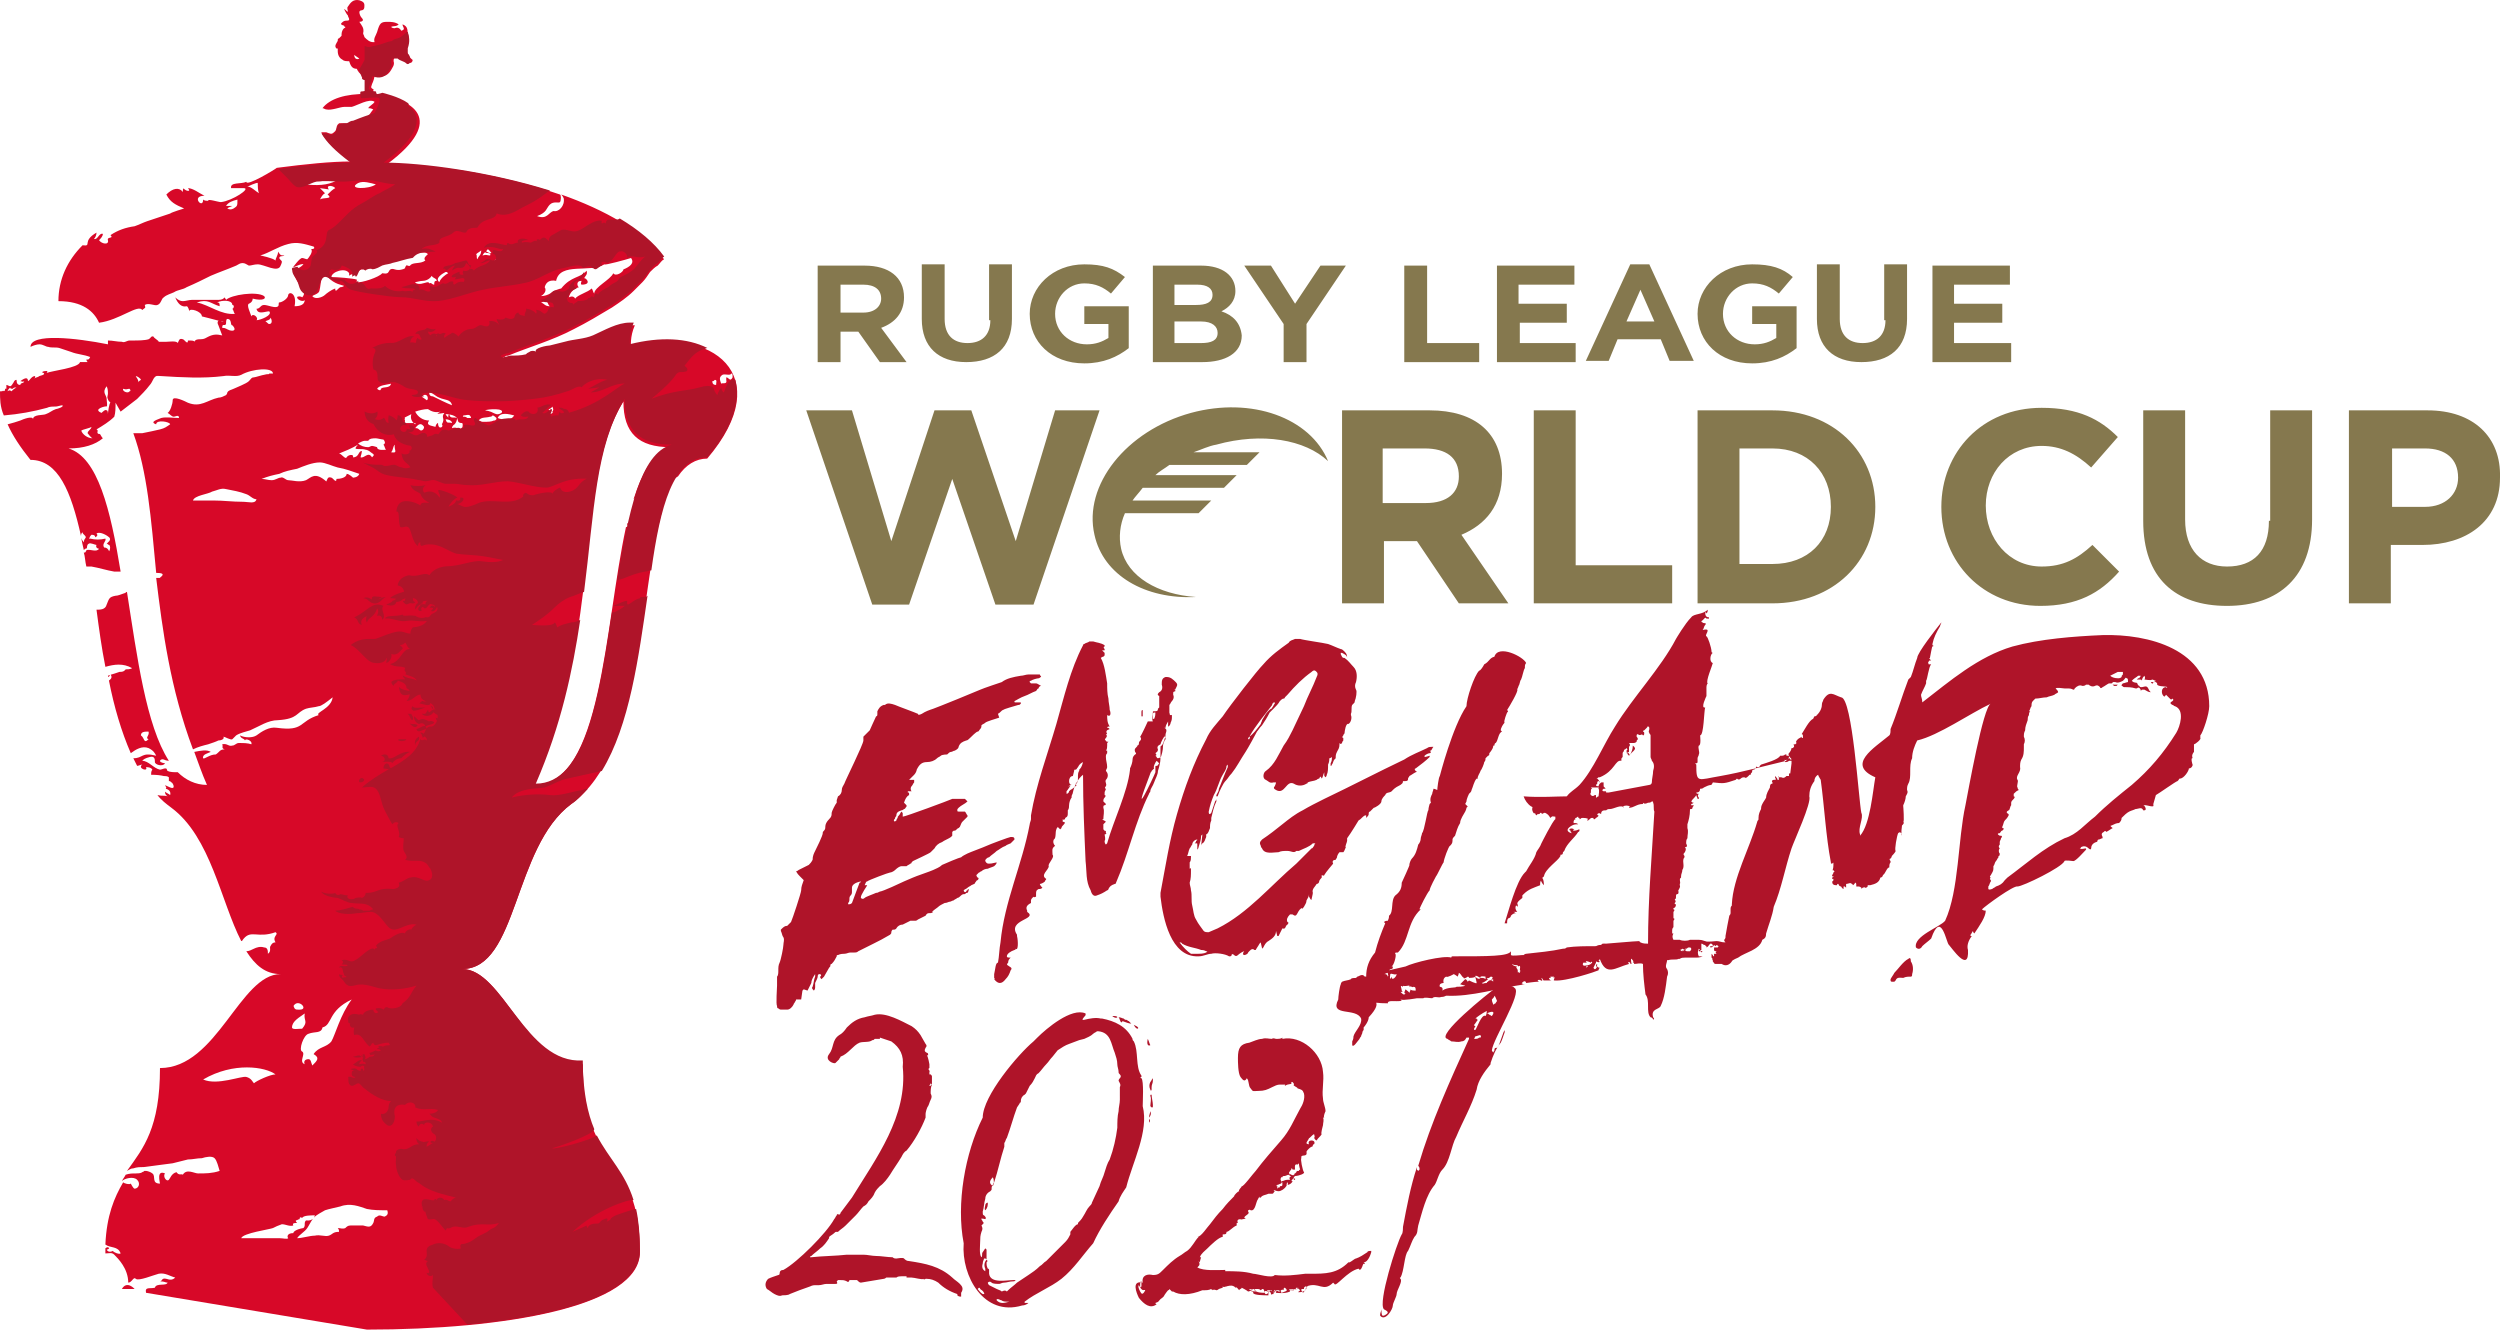
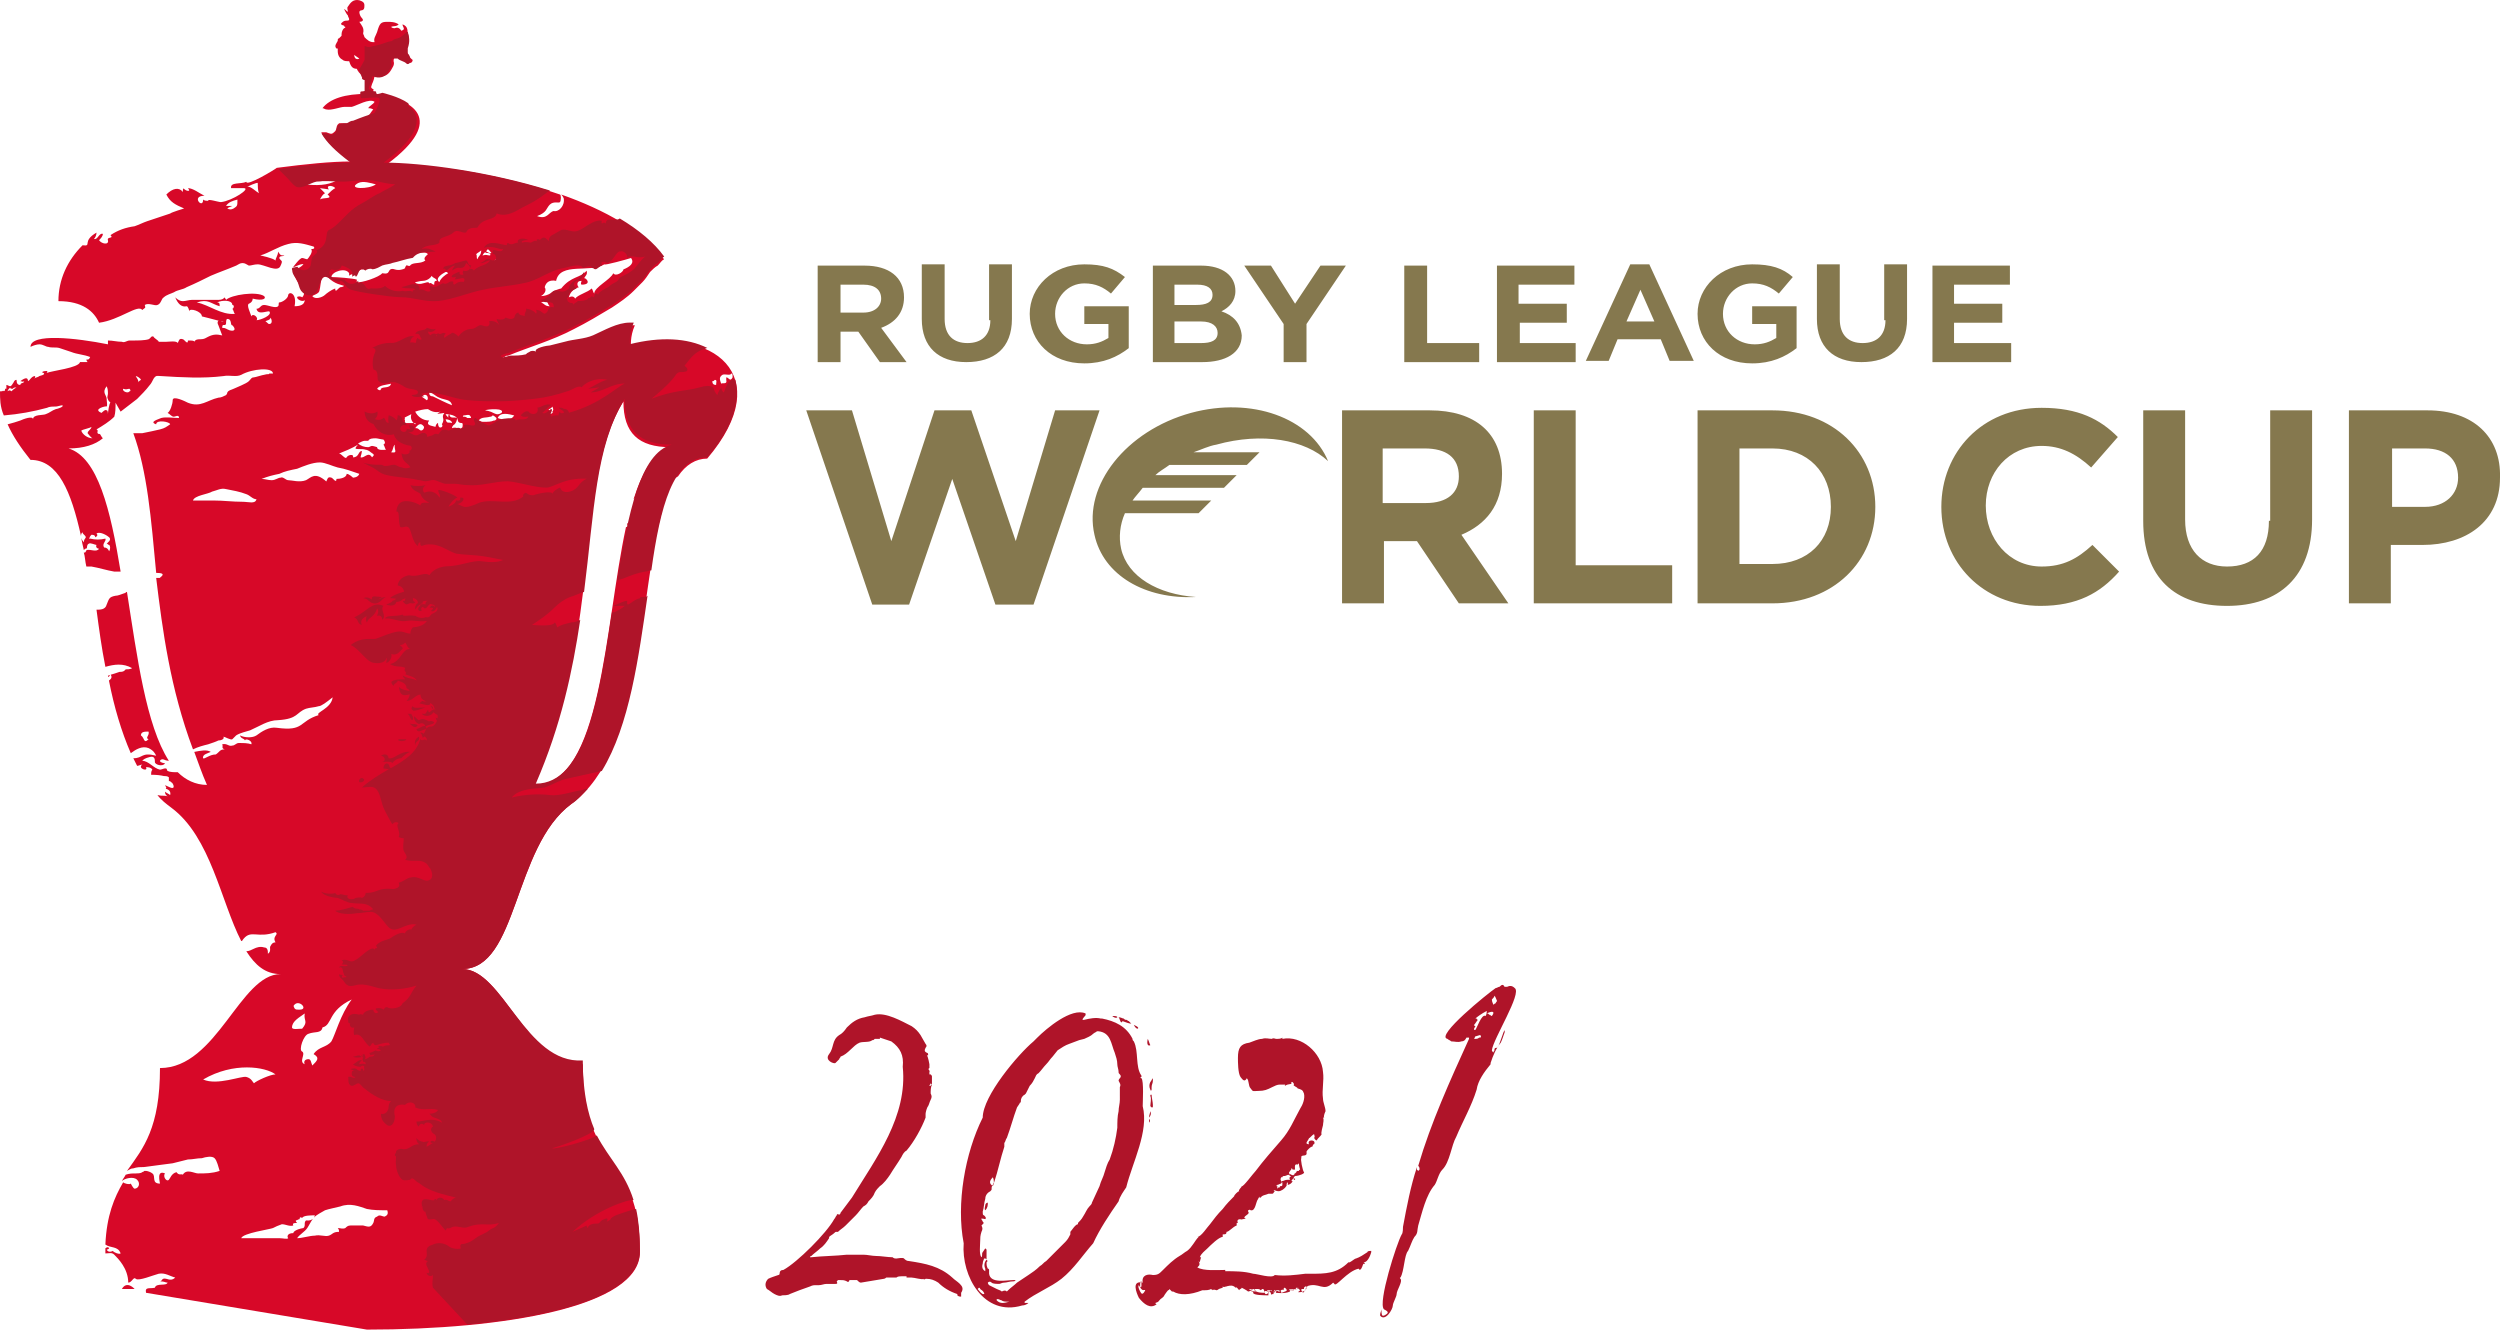
<svg xmlns="http://www.w3.org/2000/svg" version="1.1" id="Layer_1" x="0px" y="0px" viewBox="0 0 984.5 523.6" style="enable-background:new 0 0 984.5 523.6;" xml:space="preserve">
  <style type="text/css">
	.st0{fill:#85784E;}
	.st1{fill:#AF1429;}
	.st2{fill:#D70828;}
</style>
  <g>
    <path class="st0" d="M469,162.6c-25.5,7-42.5,28.5-38,48c3.5,16,20,25.5,40,24.5c-15-1-27-8-29.5-19c-1-4.5-0.5-9.5,1.5-14h29l5-5   h-31c1-1.5,2.5-3,4-5h32l5-5h-32c1.5-1.5,3.5-2.5,5.5-4H491l5-5h-26c3-1,6-2.5,9-3c18-5,35-2,44,6.5C516,164.6,493,156.1,469,162.6   z M415.5,161.6L400,213.1l-17.5-51.5H368l-17,51.5l-15.5-51.5h-18l26,76.5H358l17-49.5l17,49.5h15l26-76.5H415.5z M591.5,186.6   L591.5,186.6c0-16-10.5-25-28.5-25h-34.5v76H545v-24.5h13l16.5,24.5H594l-18.5-27C585,206.6,591.5,199.1,591.5,186.6z M574.5,187.6   c0,6.5-4.5,10.5-13,10.5h-17v-21.5H561C569.5,176.6,574.5,180.1,574.5,187.6L574.5,187.6z M620.5,161.6H604v76h54.5v-15h-38   C620.5,222.6,620.5,161.6,620.5,161.6z M698,161.6h-29.5v76H698c24,0,40.5-16.5,40.5-38l0,0C738.5,178.1,722,161.6,698,161.6z    M721,199.6c0,13.5-9,22.5-23,22.5h-13v-45.5h13C712,176.6,721,186.1,721,199.6L721,199.6z M804,223.1c-13,0-22-11-22-24l0,0   c0-13,9-23.5,22-23.5c7.5,0,13.5,3,19.5,8.5l10.5-12c-7-7-15.5-11.5-30-11.5c-23.5,0-39.5,17.5-39.5,39l0,0c0,22,16.5,39,39,39   c14.5,0,23.5-5,31-13.5L824,214.6C818,220.1,812.5,223.1,804,223.1z M893.5,205.1c0,12-6,18-16.5,18c-10,0-16.5-6.5-16.5-18.5v-43   H844v43.5c0,22.5,12.5,33.5,33,33.5c20.5,0,33.5-11.5,33.5-34v-43H894v43.5H893.5z M956,161.6h-31v76h16.5v-23H954   c17,0,30.5-9,30.5-26.5l0,0C985,172.1,974,161.6,956,161.6z M968,188.1c0,6.5-5,11.5-13,11.5h-13v-23h13   C963,176.6,968,180.6,968,188.1L968,188.1z" />
    <path class="st0" d="M356,117.1L356,117.1c0-8-6-12.5-15.5-12.5H322v38h9v-12h7l8.5,12H357l-10-13.5   C352.5,127.1,356,123.1,356,117.1z M347,117.6c0,3-2.5,5.5-7,5.5h-9v-11h9C344.5,112.1,347,114.1,347,117.6L347,117.6z M390,126.1   c0,6-3.5,9-9,9c-5.5,0-9-3-9-9.5v-21.5h-9v21.5c0,11,6.5,17,17.5,17c11,0,18-5.5,18-17v-21.5h-9v22H390z M427.5,127.6h9v5.5   c-2.5,1.5-5,2.5-8.5,2.5c-7,0-12.5-5-12.5-12l0,0c0-6.5,5-12,11.5-12c4.5,0,7.5,1.5,10.5,4l5.5-6.5c-4.5-3.5-8.5-5-16-5   c-12.5,0-21.5,9-21.5,19.5l0,0c0,11,8.5,19.5,21.5,19.5c7.5,0,13-2.5,17.5-6v-16.5H427v7H427.5z M481,122.6c3-1.5,5.5-4,5.5-8l0,0   c0-6-5-10-13.5-10h-19v38h19.5c9,0,15.5-3.5,15.5-10.5l0,0C488.5,127.1,485.5,124.1,481,122.6z M462.5,112.1h9c4,0,6,1.5,6,4l0,0   c0,3-2.5,4-6.5,4h-8.5V112.1z M479.5,131.1c0,3-2.5,4-6.5,4h-10.5v-8.5H473C477.5,126.6,479.5,128.6,479.5,131.1L479.5,131.1z    M510,119.6l-9.5-15H490l15.5,23v15h9v-15l15.5-23h-10L510,119.6z M562,104.6h-9v38h29.5v-7.5H562V104.6z M598,127.1h19v-7.5h-19   v-7.5h22v-7.5h-30.5v38h31v-7.5h-22v-8H598z M642,104.1l-17.5,38h9l3.5-8.5h17l3.5,8.5h9.5l-17.5-38H642z M640.5,126.6l5.5-12.5   l5.5,12.5H640.5z M690.5,127.6h9v5.5c-2.5,1.5-5,2.5-8.5,2.5c-7,0-12.5-5-12.5-12l0,0c0-6.5,5-12,11.5-12c4.5,0,7.5,1.5,10.5,4   l5.5-6.5c-4-3.5-8.5-5-16-5c-12.5,0-21.5,9-21.5,19.5l0,0c0,11,8.5,19.5,21.5,19.5c7.5,0,13-2.5,17.5-6v-16.5H690v7H690.5z    M742.5,126.1c0,6-3.5,9-9,9c-5.5,0-9-3-9-9.5v-21.5h-9v21.5c0,11,6.5,17,17.5,17s18-5.5,18-17v-21.5h-9v22H742.5z M769.5,135.1v-8   h19v-7.5h-19v-7.5h22v-7.5H761v38h31v-7.5H769.5z" />
  </g>
  <g>
-     <path class="st1" d="M450,279.6L450,279.6c-0.5,0-0.5,0.5-0.5,1c0,0.5,0,1,0,1.5h0.5C450,281.1,450,280.1,450,279.6z M457,351.6   v1.5c1,8.5,4,24,15,23.5c2,0,3.5-1,5-1c1.5-0.5,5.5,0,7,1c0.5,0,1,0,1-0.5s0.5-0.5,1,0c0.5,0.5,1,0.5,1.5,0c0.5-0.5,2-1.5,2.5-1.5   c0,0-0.5,0.5-0.5,1c0,0,0,0.5,0.5,0.5s1.5-0.5,1.5-1c0.5-0.5,1.5-2,2.5-1h0.5c0.5-1,1-1.5,1.5-2.5l0.5-0.5c0,0.5,0.5,2,0.5,2.5   l0.5-0.5c0.5-1,1-2,2-2.5c1.5-1,3-2,3-4l0.5,2h0.5c0.5-1,1.5-3,1.5-3c1.5,0.5,1-1,2-1.5c0.5-0.5,0.5-1,0-1c-0.5-1,0-2,1-3   c0.5,0,0.5,0,1,0c2,1.5,1.5-1,3.5-2.5l0,0c0.5,0.5,0.5,0,1-0.5c0.5-1,1-1.5,1-2.5c0.5-1,1-1.5,1-2.5c0,0.5,0,1,0,1s1,2,1,1   c0.5-2,0.5-2.5,0.5-2.5c-0.5-1.5,1-2.5,1.5-3.5l0,0c0.5,0,1-0.5,1-1s1-1.5,1-1.5s0-0.5,0-1c0,0,1,0.5,1,0c0.5-1,3.5-4.5,3.5-4.5   c-0.5-1,0-1.5,1-1.5c0-0.5,0.5-0.5,0.5-1c0-0.5,0.5-1.5,1-2h1.5c0.5-0.5,0.5-1,1-2l0,0c-0.5,0,0.5-2,0.5-2.5s0-0.5,0-1   c1.5-2,4.5-7,4.5-7c1-0.5,1.5-1.5,2.5-2h0.5c0,0.5,0,0.5,0,1c0.5-0.5,1-1,1-1.5c0-0.5,0-1,0.5-1c0.5-0.5,1-1,1.5-1.5   c0.5,0,3-1.5,3-2.5s1-2,1.5-2.5c0.5-1.5,2-0.5,3-2c1-1,2-1.5,3-2c0.5-0.5,1-0.5,1-1.5l0,0c0,0,0,0,0.5,0c1,0,1.5,0,1.5-1   c0-0.5,0.5-0.5,0.5-1c1-0.5,1.5-1,2.5-1.5c0.5,0,0.5-0.5,0-0.5c-0.5-0.5-0.5-1,0-1c2-1.5,4-3,5.5-4.5v-0.5c0,0-1.5,0.5-2,0.5l0,0   c0-0.5,0-0.5,0-0.5c0.5-0.5,1.5-1,2-1s0.5-0.5,0.5-0.5c-0.5-0.5-0.5-0.5-0.5-0.5h0.5c0.5-0.5,0.5-1,1-1.5H564c-0.5,0-1.5,0-2,0.5   c-3,1.5-6,2.5-9,4.5c-10.5,5-21,10.5-31.5,15.5c-3,1.5-6,3-8.5,4.5c-3,1.5-5.5,3.5-8,5.5c-2.5,2-5,4-8,6c-1,1-1,1.5-0.5,2.5   c0,0.5,0.5,1,0.5,1c1,2.5,4.5,1.5,6.5,1.5c1-0.5,2-0.5,3.5-0.5c1.5,0,2.5,1,3.5,0l0,0c0.5,0,0.5,0,1,0c2-1,4-1.5,5.5-3h1   c0,0-0.5,0.5-0.5,1c-0.5,0.5-0.5,1-1,1c-2,2-4,4-6,6c-10,8.5-19,19.5-31,25.5c-1,0.5-2.5,1-3.5,1.5c-1,0-1.5,0-2-0.5   c-1-1.5-2-2.5-3-4.5c-1-1.5-1-3.5-1.5-5.5c-0.5-2,0-4-0.5-6c0-1-0.5-2-0.5-3c0.5-1.5,0.5-3,0.5-5c0-0.5,0-1-0.5-0.5c0,0,0-2,0-2.5   c0.5-0.5,0.5-1.5,0.5-2s0-0.5,0-0.5c-0.5,0-1.5,0-1.5,0c0.5-1,0.5-2,1-3c0.5-0.5,0.5-1,1-1.5c0-1,1-2,2-2c0,0.5-0.5,0.5-0.5,0.5   c0,0.5,0,0.5-0.5,1h0.5c0.5,0,0.5,0,0.5,0.5v2c0,0,0.5-0.5,0.5-1c0.5-1.5,1-3,1-4.5l0.5-0.5l-0.5,4.5c0-0.5,0.5-1,0.5-1   c1-0.5,1-1.5,1.5-2.5c0-0.5,0-0.5,0-1c1-0.5,1-1.5,1.5-2.5c0-1,0-2,0.5-3c0-0.5,0-1,0-1c0.5-2,1-4.5,2-6.5c0-0.5,0-0.5,0-1l0,0   c0,0,0,0.5-0.5,1c-0.5,1.5-1,3-1.5,4.5l0,0c0,0,0,0-0.5,0.5c-0.5,0-0.5-0.5-0.5-1c0.5-2.5,1-4,2-6.5c1.5-2.5,2-5.5,3.5-8   c0.5-1,1.5-2,1.5-3.5l0.5-0.5c0,0.5,0,0.5,0,1c-1,2-3,7.5-3.5,8.5c0,1-0.5,1.5-1,2.5v0.5h0.5c0.5-1.5,1-2.5,1.5-3.5c0.5-1,1-2,2-3   c0.5-0.5,1-1.5,2-2.5c2-2.5,3.5-5.5,5.5-8.5c1-1.5,4-7,4.5-8c0.5-0.5,1-1.5,2-2.5c1-1.5,2-3,3-5l0,0c0.5-0.5,1-1,1.5-1.5   c1-1,2-2,2.5-3c0.5-0.5,1-1,1.5-1c0,0,0.5,0,0.5-0.5c0.5-0.5,1-1,1-1c3-3.5,6-6.5,9.5-9c1-1,1.5-0.5,2,0c0.5,0.5,0.5,1,0,2   c-1.5,4-3.5,7.5-5,11.5c-1.5,3-3,6.5-4.5,9.5c-1,2-2,4-3.5,6c-2,3.5-3.5,7.5-7,10c-1,0.5-1.5,3,0,3.5c1,0.5,1.5,1.5,3,1   c0.5,0,0.5,0,1,0c0,0.5-0.5,1.5-0.5,1.5c-0.5,0.5-0.5,1,0.5,1.5c3.5,2,4-4,7-2.5c1.5,1,3.5,1,5,0c0,0,0.5,0,0.5-0.5   c1-0.5,2.5-0.5,3.5-1c0,0,0.5-0.5,1-0.5c0.5-1,0.5-1,1,0c0.5-0.5,0.5-1.5,1-2.5c0,0.5,0,0.5,0,1c0,0.5,0,0.5,0.5,1   c0,0,0.5-0.5,0.5-1l0,0c0.5-1,0.5-2.5,0.5-4c0.5-1,0.5-2,0.5-2.5c0,0,0.5,0,1-0.5v0.5c0,0.5,0,1-0.5,2v1c0,0,0.5,0,0.5-0.5   c0.5-0.5,0.5-1.5,1-2l0.5-0.5c0-1,0-1.5,0.5-2.5c0.5-1,1-1.5,1-3v-0.5c0.5,0.5,0.5,0.5,1,0c0-0.5,0.5-1,0.5-1c0-0.5,0-1,0-1   c-0.5,0-0.5-0.5,0-1c0-0.5,0.5-0.5,0.5-1s0.5-4,1.5-3.5l0,0c1-0.5,1.5-2.5,1-3.5v-0.5c0.5-1,0-2.5,0.5-3.5l0.5-0.5   c0.5-0.5,0.5-0.5,0.5-1c0.5-1,1-4,0.5-4.5c-0.5-1-0.5-2,0-3c0.5-2,0.5-4.5-1-6c-1-1-2-2.5-3.5-3.5c-1,0-1-0.5-1.5-1.5v-0.5h0.5   c1,0.5,2,1,2,2v0.5l0,0c0-1.5,0-2-1-3c-0.5-0.5-1-1-1.5-1c-1.5-0.5-3.5-1.5-5-2c-2-0.5-9.5-1.5-11-2h-2c-1,0.5-2,0.5-2.5,1.5   c-3.5,2.5-7,5-10,8.5c-2.5,2.5-13,16-16,20.5c-2.5,3-5,5.5-6.5,9c-5,9.5-8.5,19-11.5,29.5C460.5,331.1,459,341.1,457,351.6z    M492,290.1c2.5-4.5,6-8.5,9-12.5v-0.5c0,0,0.5,0,0.5-0.5h0.5v0.5c-0.5,0.5-0.5,1-1,1.5c0,0,0,0.5-0.5,0.5c-2,1.5-2.5,3-3.5,4.5   c0,0.5-0.5,1-0.5,1.5C495,287.1,493.5,289.1,492,290.1c0.5,0.5,0,0.5,0,1h-0.5l0,0C491.5,290.6,491.5,290.6,492,290.1z    M464.5,371.1L464.5,371.1c1,0,1,0.5,1,0.5c2.5,1.5,5,1.5,7.5,2.5c0.5,0,1,0,2,0.5h0.5l-0.5,0.5c-1,0.5-2.5,0.5-3.5,0.5   c-1,0-1.5,0-2.5,0C467.5,374.6,466,373.1,464.5,371.1L464.5,371.1z M432,352.6c1.5-0.5,2.5-1,4-2c0,0,0.5,0,0.5-0.5   c0.5-1,1-1.5,2.5-2c0.5,0,0.5-0.5,0.5-0.5c5-11.5,7.5-24,13-35c0-0.5,0.5-0.5,0.5-1c0-1,1-2,1.5-3.5c0.5-1.5,1.5-3,1.5-4.5   c0.5-1.5,1-3.5,1-5c0.5-1.5,1-3,1-5c0-0.5,0.5-2,1-2.5v-0.5c-0.5-0.5-0.5-1,0-1v-0.5c0.5-1.5,0.5-2-0.5-2.5l0.5,0   c0-1,0.5-1.5,1-2.5v2c0.5,0,1-1,1-1.5c0.5-1,0.5-1.5,0.5-2.5v-0.5c-0.5,0-0.5,0-1,0c0.5,0.5,0-1,0-1v-0.5c0-1,0-1.5,0-2.5   c0.5-0.5,0.5-1,1-1.5c0.5-0.5,1-1.5,0.5-2.5c0-1.5,0-1,1-1.5l-0.5-0.5c0,0,0.5,0,0.5-0.5c0.5-1,1-1.5,0-2.5c-1-1-2-2-3.5-2H459   c-1.5,0.5-1.5,1.5-1.5,3c0.5,1.5,0,2.5-1,3c-0.5,0.5-1,1,0,1.5c0,1,0,2,0,2.5s0,1,0,2l-0.5,0.5c0,1-0.5,1-1.5,1   c-0.5,0-0.5,0-0.5,0.5c0,1-0.5,2.5,0,3.5h-2c0,0-2.5,5.5-3,6c1,1.5-0.5,1.5-0.5,2.5c0,0.5,0,1-1,1h0.5c-0.5,1-1.5,1-1,2.5   c0.5,0.5,0.5,1,0,1c-0.5,0.5-1,1-1,2s-0.5,2.5-1,3.5c0,0,0,0,0,0.5c-1,9-6.5,20-9,29l-0.5,0.5c-0.5-0.5-0.5-1-0.5-1.5   c0.5-0.5,0-2,0-2.5c0.5,0,1-0.5,0.5-0.5c0-0.5,0-1,0-1s-0.5,0.5-0.5,0l-0.5-0.5c0-0.5,0-1,0-1.5v-0.5c0.5-0.5,1-1,1-1   c-0.5-0.5-1-0.5-1.5-1h0.5c0-1.5,0.5-3,0-4.5c0-0.5,0-1,0.5-1c0,0,0.5,0,0.5-0.5c-0.5-0.5-0.5-0.5-1-1c0-0.5,0-1,0.5-1.5s0.5-1,0-1   v-1c0-0.5,0.5-1,0.5-1.5c-0.5,0-0.5-0.5,0-1c0.5-1-0.5-1.5,0-2.5c1-1,1-2.5,0-3.5c0-0.5,0.5-1,0.5-1.5c0-1.5-0.5-2.5-0.5-4   c0-0.5,0-1,0.5-1.5v-1h-0.5c0.5-0.5,0.5-1.5,0.5-2s0-1,0-1l0.5-0.5c-0.5,0-1,0-1-0.5c-0.5,0-0.5-0.5,0-1s0.5-1,0-1.5l0,0h0.5   c-0.5-1-0.5-1.5,1-2c-0.5-0.5-0.5-0.5-1-0.5c0-0.5,0.5-0.5,1-0.5c-1-1.5-1-3-1-4.5c1.5,1,1.5-1,1-2c0-1.5-0.5-3-0.5-4.5   c-0.5-2-0.5-4-0.5-6c-0.5-3-1-7.5-2.5-10l0,0c0,0,0.5-0.5,1-0.5c0,0,0,0,0.5-0.5c0-0.5,0-1,0-1l-1-1c0.5,0,0.5,0,1,0v-0.5   c-0.5-0.5-0.5-1,0-1l0,0c0,0,0,0,0-0.5c-1.5-1-3-1-4.5-1.5H429c-0.5,0.5-1.5,0.5-2,1c-0.5,0-0.5,0.5-0.5,0.5   c-5,9.5-7.5,20.5-10.5,31c-3.5,12-8,24-10,36c0,0.5,0,1,0,1.5c0,0.5-0.5,1.5-0.5,2c-3,16-10,30.5-11.5,46.5c-0.5,2.5-0.5,5.5-1,8   c-1,0-1,2.5-1.5,4.5c0,0.5,0,1,0,1.5c0,0,0.5,0.5,0,0.5c1.5,2,3,2,4.5,0c1-1,1.5-2,2-3.5c0.5-0.5,0.5-1-0.5-1.5   c-0.5-0.5-1.5-0.5-0.5-1.5c0-1,0.5-1.5,1-2c-1,0-1.5,0-1.5-0.5c0-1,1.5-2,3-2.5c0,0,0.5,0,0.5-0.5c1,1,1-3,0.5-5v-0.5   c-4-6,8.5-6,4-9v-0.5c-0.5-1-0.5-2,1.5-3c0,0,0,0,0-0.5c0,0,0,0,0-0.5s0.5-1,1-1.5c0,0.5,1,0,1,0c0-0.5,0-0.5,0-1c0-1,0-1.5,1-2   c0.5,0,1,0,1.5-0.5l0,0c0,0-1-1-1-1.5l0,0c0.5,0,1.5-0.5,2-1c0-0.5,0.5-0.5,0.5-1l0,0l0,0c-2.5-1.5,1-3.5,1-5   c-0.5-1,2.5-3.5,1.5-4.5c0-1.5-0.5-2.5,1-3.5c-0.5-0.5-1-1.5-0.5-2.5c1-0.5,0.5-3,1-4c0-0.5,0.5-0.5,0.5-1c0.5,0.5,0.5,0.5,1,1   l0.5-0.5c0-0.5,0.5-1,1-1.5c0.5-0.5,0.5-1-0.5-1c0-0.5,0-0.5,0-1c0.5,0.5,1,0,1-0.5H419h0.5c1-0.5,1-1,1-2c0,0,0-0.5,0-1   c0.5-0.5,0.5-1.5,0.5-2c0-1,0.5-2.5,1-3c0,0,0,0,0-0.5c0-0.5,0.5-1,0.5-1.5c0.5-2.5,2-5.5,4-7c0,11.5,0.5,22.5,1,34   c0.5,4,0,8,2,11.5C430,352.6,431,353.1,432,352.6z M455,296.6c0.5-0.5,1-0.5,1-1.5c-0.5-1,0-1.5,1-2c0-0.5,1.5-3.5,2-3.5   c0,0.5-1,3.5-1.5,4c-0.5,0-0.5,0.5-0.5,1c0,1,0,2,0,3.5c0,0,0,0,0,0.5c-0.5-0.5-0.5,0-1,0c0,0-0.5,0-0.5-0.5c0,0,0,0-0.5-0.5   C455.5,297.6,455.5,297.1,455,296.6z M454,281.6c0-0.5,0-1,0.5-1h0.5c0,0.5,0,1.5-0.5,2.5H454C454,282.6,454,282.1,454,281.6z    M453,304.6L453,304.6C453,304.6,453,304.1,453,304.6C453,304.1,453,304.1,453,304.6c0-0.5,0.5-0.5,0.5-1l0,0l0,0   c0.5-0.5,0.5-0.5,1-1c-0.5-0.5,0.5-2.5,1-3c0.5,0.5,0.5,0.5,1,1c-0.5,0.5-0.5,1-1,1c-0.5,0-0.5,0-0.5,0.5c0,0.5,0,1.5,0,2   C454.5,305.6,444.5,326.6,453,304.6z M425,303.1v0.5c-0.5,0.5-0.5,1.5-0.5,2.5c0,1,0,1.5-0.5,2.5h-0.5c0.5,0.5,0.5,1,0,1   c-0.5,0.5-1,1-2,1.5l-0.5,0.5c0,0.5-0.5,1-1,1c0-0.5,0-0.5,0-1c0.5-0.5,1-1.5,1.5-2c-0.5,0-0.5,0-1,0c0.5,0,1-0.5,1.5-0.5   c-0.5,0-1-0.5-1-1.5s0.5-2,1.5-2l0.5-2c0-0.5,0-0.5,0.5-0.5s0.5-0.5,1-1c0.5-1,1-1.5,2-2C426,302.1,425.5,302.6,425,303.1z    M389.5,340.1c-0.5,0-1,0-1.5-1c0-0.5,0-0.5,0.5-1c0.5-0.5,1-0.5,1-0.5c1-1,2-1.5,3-2.5c1-0.5,2-1.5,3.5-2c0.5-0.5,1-0.5,2-1   c0.5-0.5,1-1,1.5-1.5c0-1-0.5-1-1.5-1c-0.5,0-8.5,3-9.5,3.5c-1,0.5-6.5,2.5-7.5,3c-1,0.5-2,1-2.5,1.5c-0.5,0-6.5,2.5-7.5,3   c-1,1-2.5,1.5-3.5,2c-1,0.5-7,2.5-8,3c-1,0.5-2.5,1-3.5,1.5c-1,0.5-8.5,4-9.5,4c-1,0.5-1,0.5-1.5,0.5c-1,0.5-4,1.5-4.5,2   c-0.5,0.5-1,0.5-1.5,0c0-1,0.5-1.5,1-2.5c0.5-1,1-1.5,1.5-2.5c-0.5,0-0.5,0-0.5,0h-0.5c0.5-1,0.5-1.5,1-1.5c0.5-0.5,8.5-3.5,9-3.5   c0.5,0,1.5-0.5,2-1c1-1,2-1.5,2.5-1.5c1,0,1.5,0,2,0c0.5-0.5,1-0.5,1.5-1c0.5,0,0.5-0.5,0.5-0.5l0.5-0.5c1-0.5,6.5-3,7-3.5   c0.5-0.5,1-1,1.5-1.5c0.5-1,1.5-2,3-2.5c0.5-0.5,3-1.5,3.5-2l0.5-0.5c0-0.5,0-1,0-1.5c0.5-0.5,0.5-0.5,1-0.5c0.5,0,1-1,1.5-1   l0.5-0.5c0.5-1,0.5-1.5,1-2c0.5-0.5,1-1,1.5-1.5c0.5-0.5,0.5-0.5,0.5-0.5s0,0,0-0.5c-0.5-0.5-0.5-1-1-1.5c-0.5,0-1,0-1,0   c-0.5,0-0.5,0-1,0c-1,0-1,0-1-0.5s0-0.5,0.5-1c1-1,2.5-1.5,3.5-2.5c-0.5-0.5-1-1-1-1c-0.5,0-0.5,0-1,0c-0.5,0-0.5,0-1,0s-1.5,0-3,0   c-1,0.5-18.5,7-19.5,7l0,0c0-0.5,0-0.5,0-1c0-0.5,0-0.5-0.5-1c-0.5,0.5-0.5,1-1,1.5c-0.5,0.5-0.5,0.5-0.5,1c0,0-0.5,0.5-0.5,1   c-0.5,0.5-1,0.5-1,0c0-0.5,0.5-0.5,0.5-1s0.5-0.5,0.5-1c0-1,0.5-1.5,2-2c0.5,0,1-0.5,1-0.5c0.5,0,0.5-0.5,1-1v-0.5   c-0.5-0.5-1-1-1-1c0.5-1.5,1-2.5,2-3v-0.5c0-0.5,0-0.5-0.5-0.5v-0.5c0.5,0,1,0,1.5,0c-0.5-0.5-0.5-1.5,0-2s0.5-1,1-1.5v-0.5   c0,0,0,0,0-0.5h-2c1-1,1.5-1.5,2-2c0.5-0.5,1-1.5,1-2c1-2,2-3,4-3c1.5,0,3-0.5,4-1.5c0.5-0.5,1-0.5,1.5-1c0.5-0.5,2.5-0.5,2.5-0.5   c0.5-0.5,1-1,1.5-1c0.5,0,1-0.5,1.5-0.5c1-0.5,1.5-1,1.5-1.5c0.5-1.5,1.5-2,3-2.5c0.5,0,1-0.5,1.5-1c0.5-0.5,2.5-2.5,3-2.5   s0.5-0.5,1-1c0.5-0.5,0.5-1,0.5-1.5c0.5-0.5,1-0.5,1.5-1c0.5-0.5,4-1.5,5.5-2l-0.5-1.5c1-0.5,1.5-1.5,2-1.5c0.5-0.5,4.5-1.5,6-2   c0.5,0,0.5,0,1-0.5v-0.5l0,0h-2c-0.5,0-0.5,0-0.5-0.5c1-0.5,2.5-1.5,4-2c1.5-0.5,3-1.5,4.5-2c0.5-0.5,0.5-1,1-1c0-0.5,0.5-1,1-1   c-1-0.5-1.5-1-2-1h-2c-0.5-0.5-0.5-0.5-0.5-0.5c0-0.5,0-0.5,0.5-0.5c0.5-0.5,2.5-1,3-1s0.5-0.5,1-0.5c0-0.5-0.5-0.5-0.5-1   c-0.5,0-1,0-1.5,0c-1,0-2,0-3,0c-1,0-2,0.5-3,0.5c-3,0.5-5.5,1-7.5,2.5c0,0-7.5,2.5-8.5,3c-1,0.5-17,7-18.5,7.5c-1.5,0.5-3,1-4.5,2   c-1,0.5-1.5,0.5-1.5,0c-1-0.5-8-3-9-3.5c-1.5-0.5-3-1-4,0H348c-1.5,0.5-2,1.5-2.5,2.5c0,0.5,0,0.5,0,1s0,1-0.5,1   c-0.5,1-2.5,5.5-2.5,5.5c-0.5,0.5-1,1-1.5,1.5c-0.5,0.5-1,1-1,1v1.5c0,1.5-7,15.5-7.5,17c-0.5,1-1,1.5-1,2.5s-0.5,2-1.5,2.5   l-0.5,1.5c0,0.5,0,1,0,1c-0.5,0.5-2,3.5-2,4c0,1,0,1.5-1,2.5c-1,1-1.5,2-1.5,3c0,0.5,0,1-0.5,1.5c-0.5,0.5-0.5,0.5-0.5,1   c0,1-2.5,6-3,7c-0.5,1-1,2-1,3.5c-0.5,1-1,1.5-1.5,2c-1,0.5-3,1.5-4,2c0,0-0.5,0.5-1,0.5c0.5,1,1,1.5,1.5,2c0.5,0.5,1,1,1.5,1.5   c-0.5,1.5-1,2.5-1,4c0,1-3.5,11.5-4,12.5c-0.5,0.5-1,1-1.5,1.5c-1,0-1.5,0.5-2.5,1.5c0,0.5,0,0.5,0,0.5c0.5,1,0.5,2,1,2.5   c0.5,1,0,2,0,3c0,1-1,6-1.5,7c-0.5,1-0.5,2-0.5,3c0,1,0,2-0.5,2.5l0,0c0,1,0,2.5,0,3.5c0,1-0.5,7.5,0,8c0,0.5,0,1,0.5,1   c0.5,0.5,1,0.5,1,0.5h2.5c1,0,2-1,2.5-2c0-0.5,0.5-0.5,0.5-1c0,0,0.5-0.5,0.5-1c0.5,0,0.5,0,1,0s0.5,0,1,0l0.5-3.5l0.5-0.5l1.5,0.5   c0.5-1,1-2,1.5-3c0-1,0.5-2,1.5-3.5c0,0.5,0,0.5,0,0.5v0.5c-0.5,1-0.5,2.5-1,4c-0.5,0.5,0,1,0.5,1.5c0.5-0.5,0.5-1,0.5-1.5   c0-0.5,0-1,0-1.5c0.5-1,1-2,1-2.5c0-1,0.5-1,1-1c0.5,0.5,0.5,0.5,0,1c0,0.5,0,0.5,0.5,1l0.5-0.5l0.5-0.5c0.5-1,1.5-2.5,2-3.5   c0.5-0.5,0.5-0.5,0.5-1s0.5-0.5,0.5-0.5c1-1,1.5-2,2-3c0-0.5,0-0.5,0.5-0.5c1-0.5,2-0.5,2.5-0.5c1,0,1.5-0.5,2.5-0.5   c0.5,0,1,0,1.5,0c0.5,0,1,0,1.5-0.5c2-1,4-2,6-3c2-1,4-2,6.5-3.5c0.5-0.5,0.5-0.5,0.5-1c0,0,0-0.5,0.5-1c1,0,1,0,1.5-0.5   c0.5-1,1.5-1.5,2.5-1.5c1-0.5,2-1,3-1.5c0,0,0.5,0,1,0s1,0,1,0c0.5,0,1-0.5,1-0.5c1-0.5,2-1,3-1.5c0.5-1,1-1,1.5-1   c0.5,0,1,0,1.5-0.5H367c1-1,2-1.5,2.5-2s1.5-1,2.5-1.5c1,0,1.5-0.5,2-0.5c0.5,0,1-0.5,1.5-0.5c0.5-0.5,1-0.5,1.5-1   c0.5,0,1-0.5,1.5-1c0.5-0.5,1-0.5,1.5-0.5c0.5-0.5,0.5-0.5,1-0.5c0,0,0.5-0.5,0.5-1.5c-0.5,0-0.5,0.5-0.5,0.5s-0.5,0-0.5,0.5   c-0.5,0.5-1,0-1-0.5c0.5-0.5,1-0.5,1.5-1c0.5-0.5,1-0.5,1.5-1c1-0.5,1.5-0.5,1.5-1c0.5-0.5,0.5-1,1-1c0.5-0.5,0.5-1,0-1   c0,0-0.5-0.5-0.5-1c0.5-0.5,0.5-0.5,1-1c0.5,0,0.5-0.5,1-0.5c0.5-0.5,1.5-1,2.5-1c1-0.5,1.5-0.5,2.5-1l0.5-0.5c0,0,0.5-0.5,0.5-1   C390.5,340.1,390,340.1,389.5,340.1z M338.5,347.6l-3,8c0,0-0.5,0.5-1,0.5H334v-0.5c0.5-0.5,0.5-1,0.5-1.5c0-0.5,0-1,0.5-1.5   c0.5-0.5,0.5-1,0.5-1.5c0-0.5,0-1,0-1.5c0-1,1-2,3.5-2.5C339,347.1,339,347.6,338.5,347.6z M870,278.1c0-22.5-24-28.5-42-28   c-11.5,0.5-24.5,1.5-35.5,4.5c-13.5,4-24.5,13.5-35.5,22c0-1.5-0.5-2-0.5-3c0.5-1.5,1.5-3,2-4.5v-1c0.5-0.5,1-5.5,2-6.5   c-0.5,0-1,0-1,0c0-0.5-0.5-0.5,0-1c0,0,0-0.5,0.5-0.5h0.5l-0.5-0.5c0,0-0.5-0.5,0-0.5c0,0,1-5.5,1-4.5l0,0c0.5,0,0.5-0.5,0-0.5   v-0.5c0.5-2.5,1.5-4.5,3-7c0-0.5,0.5-1,0.5-1.5c0,0,0-0.5,0,0c-2,2.5-9.5,12-9.5,14c-1,2.5-1.5,5-2.5,7.5c-0.5,0.5-0.5,0.5-1,1   c-2.5,6.5-4.5,13.5-7,19.5c0,1,0,2-0.5,2.5c-6,5-17,11.5-5.5,16.5c-1,5.5-2,18.5-6,23c0-0.5,0-0.5,0-0.5c-1-2.5,1.5-6.5,0.5-8.5   c-1-4.5-3.5-45.5-8-45.5c-3-1-4.5-3-7,1c0,0.5-0.5,1-0.5,1.5c0,1.5-0.5,3-2,4.5c0,0,0,0,0,0.5v-0.5c0,0,0,0,0-0.5l0,0   c0,0.5,0,1-1,1l-0.5,1c-1.5,0.5-3.5,4.5-4.5,6l0,0l0,0c0.5,0,0.5,0.5,0.5,1c0,0,0,0,0,0.5h-0.5v-0.5c-0.5,0.5-1,0.5-1.5,1   c-0.5,0.5-1,1-0.5,1.5l-0.5,0.5c-0.5,0-1,0-0.5,0.5v0.5l-0.5,0.5h-0.5c0,0.5-0.5,1.5-1,2c-0.5,0.5,0,0.5,0,1s1,1,1,1.5H705l0,0   c0-0.5-0.5-0.5-0.5-0.5s0,0-0.5,0.5l0,0c-0.5,0-0.5,0-0.5,0.5c-8.5,2-17.5,4.5-26,6c-9,1.5-9.5,3-9.5-4.5l-0.5-0.5c0.5,0,1,0,1-0.5   v-0.5c0-0.5,0-1,0-1c0-0.5,0.5-1,0.5-1.5c0.5-1-0.5-2.5,0-3.5c1,0,0.5-4,0.5-4c1.5,0,1.5-9.5,2-11c-2,0.5,0.5-4.5,0.5-4.5   c0-0.5,0-1,0-1.5l0,0v-2c0,0,0-1,0.5-1.5c-1-0.5,2-7.5,2-8c-1.5-0.5-1-3.5,0-4c-0.5,0-0.5-0.5-0.5-0.5c0-1.5-1.5-6-2-6l0,0   c-1-0.5,2.5-3.5-1.5-2.5c0.5-0.5,0.5-1.5,1-2c1-1-1-0.5-1-1c0,0-0.5,0-0.5-0.5c1-0.5,1.5-2,2-1l0,0l0,0c0,0,0.5,0,1,0v-0.5   c-1,0-1.5-0.5-1.5-2l0,0c0,0,0.5,0,0.5,0.5c0.5-0.5,0.5-1,0.5-1.5l0,0c-2,2-5.5,1.5-6.5,3c-2.5,2.5-6,8.5-6,8.5   c-6,11.5-17,23-24,34.5c-4.5,7-8.5,17-14,23c-2,2-3.5,2.5-5,4.5c-4,0-10.5,0.5-17,0c0.5,1.5,1.5,3,3,4c0.5,0,0.5,0.5,0.5,0.5   c-0.5,0.5,0.5,3,1,2c0,0.5,0.5,1,0.5,1l0.5-0.5c0.5,0,1,0,1-0.5c0,0,0,0,0.5,0c0,0.5,0.5,0.5,1,0h0.5c1,0.5,1.5,1,2,2   c1-1,1-0.5,2-0.5c0,0.5,0,0.5,0,1c-1,0.5-5.5,9.5-5.5,9.5c-0.5,1.5-1.5,2.5-2,3.5c-0.5,2.5-3,5.5-4,7.5l-0.5,0.5   c-3.5,3.5-6.5,15.5-8,20c0.5,0,1,0,1,0c0-1,0-1.5,0.5-2c0.5,0,1-0.5,1-1c0.5-0.5,1-1,2-1c-0.5,0-0.5-0.5-1-0.5l0,0c0.5,0,1,0,1.5,0   l0,0c-0.5-0.5-1-1.5-0.5-2.5c0,0,0.5,0,0.5,0.5c0.5-0.5,0-1,0-1.5c0.5-1,1.5-1.5,2-2c0-0.5,0-0.5,0-1l0.5-0.5c2-2,4-2.5,6.5-3.5   c0-1,0-1.5,0.5-2c0-0.5,0-1,0.5-1l0,0c0.5-0.5,0.5-0.5,0.5-0.5c0.5-3,5.5-6,6.5-8l0,0l0,0v-0.5c0.5,0,1,0,1-1l0.5-0.5   c1-3,4-5,5.5-7.5c0.5,0,0.5-0.5,0.5-1c-0.5,0-1,0.5-2,0.5h-0.5c0,0,0-0.5,0.5-0.5l0,0l0,0c-1-0.5-1.5-0.5-2,0   c0,0.5,0.5,0.5,0.5,0.5c0,0.5,0,0.5,0.5,1c-0.5,0-3.5-1,0-3c1-0.5,1.5-0.5,2.5-0.5c-0.5-0.5-1-0.5-1.5-0.5   c-0.5,0.5-0.5-1.5,0.5-1.5c0,0-0.5-0.5,0-0.5c0.5,0,0.5-0.5,1-0.5c0,0.5,0,0.5,0.5,0.5c0,0,0,0,0,0.5l0,0c0.5,0,0.5-0.5,1-0.5   c1,0,2,0,2.5,0.5c-0.5,0-0.5,0.5-0.5,0.5c0.5,0,0.5,0,1-0.5s0.5-0.5,1-0.5h0.5c0,0.5,0,0.5,0.5,0.5c0,0,0,0,0.5-0.5c0,0,1-0.5,1-1   c0,0-0.5,0-0.5-0.5c0.5-0.5,1-0.5,1.5,0c0-1,0.5-1.5,1.5-1.5h0.5c0.5-0.5,1-0.5,1.5-0.5c1.5,0,4.5-2,5.5-0.5c0,0,0-0.5-0.5-0.5   c1-0.5,2-0.5,3,0c0,0-0.5,0-0.5,0.5c2,0,3-1.5,5.5-1.5v-0.5c0.5,0.5,1,0.5,2,0c0.5,0,1,0,1.5-0.5c0.5,0,0.5,0,0.5,0.5   c0.5,1,0,2.5,0.5,3.5c-1,17.5-2.5,34.5-2.5,52c-1,0-2,0-3-0.5l-0.5-0.5c-1.5,0-12.5,1-13,1H632l0,0h-0.5c-0.5,0-0.5,0-1,0.5   c-0.5,0-1,0-2,0.5c-4,0-8,0-11.5,0.5c-0.5,0.5-1,0.5-1.5,0.5c-4.5,1-10,1.5-14.5,2c-0.5,0-1,0.5-1,0.5s0,0-0.5,0c-1,0-4,0.5-4.5,0   c0-0.5,0-1,0-1.5c-1,2-8.5,2-23,2c0,0-0.5,0-0.5,0.5c-3-1-15,2-18,3.5c-2,0.5-4.5,1-6.5,1.5c1-1,1.5,0,1.5-1.5H548   c1-0.5,2-4.5,1.5-5c-0.5-0.5,0.5-0.5,1-0.5l0,0l0,0l0,0c4.5-4.5,3.5-12,9-17H559c0-0.5,3-6.5,4-7.5c0-1,2.5-5.5,2.5-5.5   c0.5-0.5,2.5-5,3-5.5c0-1,2-6.5,2.5-6.5c0.5-0.5,1-1,1-2c0,0,0,0,0-0.5c0-0.5,0.5-1,1-1.5c0.5-1.5,1-3.5,2-5c0-1.5,1.5-3.5,2-4.5   c0,0,0.5-1,0.5-1.5c0.5-0.5,0.5-0.5,0.5-0.5l-1-1l0.5-1c0-1,1-3,1-3l0.5-0.5c0,0,0.5-0.5,0.5-1c0.5-1,1-3.5,2-4.5c0,0,0,0,0.5,0   c-0.5-0.5,1-2.5,1-3c0.5-0.5,1.5-3,1.5-3.5c0.5-0.5,0.5-1,0.5-1.5l0.5-0.5l0.5-0.5c0.5,0,0.5-0.5,0.5-1c0.5-0.5,1.5-2,1.5-2.5   c0-0.5,0-0.5,0.5-0.5c0,0,0-1,0.5-1c1-1,1-4,2.5-4.5c0,0,0,0-0.5-0.5c0-1,1-2.5,1.5-3c-0.5-0.5,1-4,1-4c0.5-0.5,0.5-0.5,0-1   c1-1.5,4.5-7.5,4-8c0-0.5,0.5-1,0.5-1.5c0.5-0.5,0.5-2,1-2.5c0.5-1,1-4,1.5-4.5c0-1,0-1.5,0.5-2l0,0l0,0l0,0   c-1-2.5-11-7.5-12.5-2.5c-2,0.5-2,2-4,3c-0.5,1-1.5,2.5-2,2.5c-2,2-5,11-5,14c-5.5,8-10.5,27.5-10.5,27.5c-0.5,0.5-1,5-1,5.5   c0,0-1-0.5-1.5-0.5c0,0.5-0.5,1.5-0.5,2c-0.5,1-1,2-0.5,3.5c-0.5,0.5-0.5,0.5-0.5,0.5s-0.5,1.5-0.5,2.5c-0.5,0-1.5,8-2.5,9   c0,0.5-0.5,1.5-0.5,2c0,1-0.5,2-1,2.5c-0.5,2-1,4-2.5,5.5c-0.5,0.5-1,2-1,2.5c0.5-0.5-3,7-3,7c0,2-0.5,3.5-2.5,5   c-2,2-0.5,6.5-2.5,8c0,0.5,0,1-0.5,2c-0.5,0-1,0-1.5,0.5l0.5,0.5c-1.5,3.5-3,7.5-4,11.5c-2.5,3-3.5,6-3.5,9.5c-1,0-1-0.5-1-0.5   c-1-0.5-2,0.5-2.5,0.5l-0.5,0.5c-0.5,0-2,0-2,0.5c-1,0.5-2.5,0.5-3.5,1c-0.5,0.5-0.5,1-0.5,1c-0.5,1-1,5-1,6c-3.5,7,7,3,9,7.5   c0.5,2.5-2.5,5-3,7c0,0.5,0,1-0.5,2c0,1,0,1.5,0,1.5c0.5,1,2-1.5,2.5-2s0.5-1,1-1.5c0-0.5,0.5-1,0.5-1.5c0,0,0-0.5,0.5-1v-0.5   c0,0,0,0,0-0.5c0.5-0.5,2-2.5,2-4c7-7.5-1.5-5.5,7.5-5.5c0-1.5,3-0.5,5.5-1l-0.5-0.5c1,0.5,6.5-0.5,6.5-0.5c1,0,1.5,0,2.5,0   c0.5-0.5,2.5,0,3.5,0c1-1,2.5,0,3.5-0.5c0.5,0,1,0,2-0.5c10,0.5,20.5-3,31-4.5c-0.5,0-0.5,0-1,0c0,0,0,0,0-0.5c-1,1,1-2,1.5,0   c0,0,3.5-0.5,4.5-0.5l0,0h0.5l0,0l-0.5-0.5c1-1,2.5,1.5,1.5-1c0.5,0,0.5,1,1,1c1,0,2,0,3,0c-0.5,0-1-0.5-1-1c0.5,0,1,0,0.5-0.5h1.5   l-0.5,0.5c1.5-1,0,1,0.5,1c4.5,0.5,16.5-3.5,17.5-4c0-0.5,0.5-1,0.5-1s-1.5,0-1-1.5c-0.5,0-0.5,1-0.5,1h0.5c-0.5,1-1,1.5-1.5,0.5   l1-2c0,0,0,0,0-0.5c1,0.5,2,0.5,1-0.5c0.5,0,0.5-0.5,0.5-0.5c2.5,7,6,3.5,11.5,2c-1-1.5,1-0.5,0.5,0c0.5,0,0.5,0,1,0h-0.5   c0,0-0.5-2.5,0-2c0.5,0.5,1,1,0.5,1.5h0.5v0.5c1,0,2.5-0.5,3.5,0c0,4,0.5,8,1,12c2,2.5,0,7,2,9c0.5,0,1,0.5,1,1   c0.5-0.5,0.5-0.5,0-1c-1-3.5,2.5-3,3-4.5c1.5-3,2-7.5,2.5-11.5c0.5-1,0.5-2,0-3c-1-1,0-2.5,0-3.5l0,0h0.5c1.5-0.5,3,0,4-0.5h0.5   c0.5-0.5,1.5-0.5,2-0.5s1.5,0,2,0h0.5h1.5c1,0,2,0,3-0.5c0,0-1,0-1.5,0c-0.5-1-0.5-2,0-3l0.5,0.5c0,0,0,0-0.5,0l0,0v0.5   c0.5,0,1,0,1,0.5c1-1,0-0.5-0.5-0.5c0-0.5,0.5-0.5,0.5-0.5v-2.5l0,0c0.5,0,1,0.5,1,0.5s0,0,0.5,0l0,0c0,0.5,0.5,0.5,0.5,0.5v0.5   c1-0.5,0.5-0.5,1.5-1.5c0,0,0,0,0.5,0l0.5,0.5c0,0.5,0,0.5,0,0.5H674h-0.5c0,0.5,0,0.5,0,0.5c0.5,0,1,0,1.5-1l0.5,0.5   c1-1,0.5,0,1.5,0c0,0-0.5,0-0.5,0.5c0,0-0.5,0-1,0H675v0.5l0,0c0,0,0,0,0,0.5c0,0.5,0.5,0.5,1,0.5c-0.5,0.5-0.5,0.5,0,1   c-0.5,0-0.5,0-1,0c0,0.5,0,0.5,0,1c0,0-0.5,0-0.5-0.5l-0.5-0.5c0,0.5,0,0.5,0,1l0,0c0,0,0,0,0,0.5c0.5,0.5,0.5,0.5,1,0   c-0.5,0-1,0.5-0.5,1v0.5c0.5,0.5,0.5,1,1,1l0,0l0,0c0.5,0,1,0,1.5,0c0.5,0,0.5,0,1,0c1.5,1,3,0.5,4-1c0-0.5,2.5-1.5,2.5-1.5   c2.5-2,8.5-3,9.5-7c1-0.5,1.5-1,1.5-2.5c1-3.5,2.5-7,3-10.5c3-7,4.5-15.5,7-23c1-3,8-18,7-20.5c0-2,0.5-4,2-6c0-1,0.5-2,1.5-2.5   c0,0.5,0.5,1,1,2c1.5,11,2,22,4,32.5c0,0.5,0,0.5,0.5,0.5c0.5-0.5,0.5-0.5,0.5,0c0,1,0,2-0.5,3c0,0,0-0.5,0.5-0.5   c0,0.5,0.5,0.5,0.5,0.5l-0.5,0.5c0,0,0,0.5-0.5,1v0.5c0.5,0,1,0,0,0.5c0,0,0,0,0,0.5h0.5c0,0.5,0,1-0.5,1l0,0c0,1,0.5,1.5,1.5,1.5   c0.5,0,0.5,0,0.5-0.5c0,0,0,0,0.5,0l0,0c0,0.5,0.5,1,1,1c0.5,0.5,0,0.5,1,1v-1h0.5c0,0.5,0,0.5,0,1c0-0.5,0-1,0-1l0,0l0.5,0.5   c0,0,0,0,0,0.5v-0.5c0,0,0-1,0-1.5c1,0,2-1,2.5,0.5l0,0l0,0v-0.5l0.5,0.5l0,0c0-0.5,0.5-0.5,0.5-1c1,0,0,2,1,1.5c0.5,0,1,0,1.5,0.5   l0,0c0,0.5,0,0.5,0.5,0c0.5,0,0.5-0.5,1,0c0.5,0,0.5,0,1-0.5v-0.5c0.5,0,0.5,0,1,0c2-0.5,3.5-1,4-3c0.5,0,1-0.5,1-1   c1-0.5,1.5-3,2.5-3c0-0.5,0-1.5,0.5-2v-0.5c-0.5-0.5-0.5-1,0-1c0,0,0.5-0.5,0.5-1c0,0,1.5-1.5,1.5-2c-0.5-0.5,0.5-6,1-7   c0.5-0.5,1-0.5,1.5,0.5v0.5l0,0c-0.5-1.5,0-3,0-4c0.5-0.5,1-1,0.5-1.5c0.5,0.5,0-6.5,0-6v-0.5c0.5-1,1-2.5,1-3.5   c0.5-1,1-1.5,0.5-2.5c0-1,0-1.5,0.5-2.5c1.5-2.5,0-7,1.5-10c0-2.5,1-5,2-7c8.5-2,20.5-10.5,29-14.5c-3,1-9,35-10,40   c-3,13.5-2.5,33.5-8,45.5c-2,2.5-12.5,6-11.5,10.5c1,1,2,0.5,2.5-0.5c1-1,2.5-2,3.5-3c4-11.5,6,2,7,2.5c1,1,8,11.5,7.5,2   c-0.5-1.5,0-3.5,1.5-5.5c0,0,0,0-0.5,0c0,0,0,0,0-0.5c0.5-0.5,0.5-1,1-1.5c0,0.5,0,0.5,0.5,1l0,0c2-3,4.5-6.5,4.5-9l0,0   c-0.5,0-1,0-1.5-0.5l0,0c1.5-1.5,12.5-9.5,14-9c2,0,17.5-7.5,18.5-10c0-0.5,3.5,0,3.5,0c1,0,4-3.5,5-4.5v-0.5c-1,0-1.5,0.5-2.5,0   c0,0,0.5,0,0.5-0.5c1-0.5,2-0.5,3,0.5c0.5,0.5,1,0.5,1,0c0-1,0.5-2,2-2.5c0.5,0,0.5-0.5,0.5-0.5s0-0.5,0.5-0.5c0.5,0,1-0.5,1.5-0.5   v-0.5c-0.5-1-0.5-1.5,0.5-2c0.5-0.5,0.5-0.5,1,0c0,0,0,0,0,0.5v-0.5c1-0.5,1.5-1,2.5-1.5c0,0-1.5-1-0.5-1c1-0.5,2-1,3-1   c0.5-0.5,1-1,1-2c1-1,2-2,3-2.5c1-0.5,1.5-0.5,2.5-1c1,0,2.5-1,3,0.5c0,0,0,0,0.5,0c0,0,0.5,0,0.5-0.5s-0.5-1.5-1-1.5   c0.5,0,0.5,0,1,0c0.5,0,3.5,1,3,0c0,0,0,0,0-0.5l1-3.5c1-0.5,8-5.5,8.5-5.5l0.5-0.5c0,0,0-0.5,0.5-0.5c1.5,0,3.5-3,3.5-4   c1,0,1.5-1,1.5-1.5c0,0.5-1-3,0-2.5c-0.5-1,0-2,0.5-2.5c0,0,0,0,0-0.5c0-1,0-2,0-2.5c0.5,0,3-2,2.5-2.5c0,0,0-0.5,0-1   C867.5,288.6,870,281.1,870,278.1z M546.5,384.6c0-0.5-0.5-1-1-1H545c0.5,0,1-0.5,1.5-0.5C546.5,384.1,547,384.1,546.5,384.6z    M548,384.6c0,0-1,2.5-0.5-1c0.5-0.5,1.5,0.5,2.5,0C550,384.6,548,386.6,548,384.6z M557.5,390.1c-0.5,0-2,0-2-0.5   c0,0.5-0.5,1-0.5,1.5c0-0.5-1-1-1.5-1.5c0,0-1,2,0,1.5c-0.5,1-1,0.5-2-0.5c1,0,1,0,0.5-0.5c0-1-1-2.5,0.5-1.5v0.5c0-0.5,0-0.5,0-1   c0,0.5,2,0,2.5,0v0.5c0.5-0.5,1.5,0.5,1.5,0C557.5,388.6,557.5,389.1,557.5,390.1L557.5,390.1L557.5,390.1z M581.5,387.1   c0,0.5-3-1-3-1l-0.5,0.5c0,0-0.5-1-1-1l-2,2c0,0,1.5,0.5,2,0.5c-0.5,0.5-3,0.5-3.5,0.5c0,0.5-3.5,0-5.5,1.5c0.5-1.5-1-1.5-1-1.5   c-0.5-1.5,1.5-1.5,1.5-1.5c-0.5-2,1-2.5,1-2.5c0.5,0.5,3-1,3-1s1,0.5,1.5,1c0,0,0.5-1,0.5-1.5c1,0.5,1,1.5,2,2   c-0.5,0.5,1,0,1.5-0.5c0,0,0.5,0,0.5,0.5c0.5,0,2,0,2.5-0.5C581,385.1,581.5,386.6,581.5,387.1z M583,385.1c-0.5-1,2-0.5,2-0.5   c0,0.5,0,1,0,1C584.5,385.1,584,385.1,583,385.1C582,386.6,579,382.6,583,385.1z M588,385.6v1c-0.5-1-2-0.5-2,0c0,0-0.5,0-0.5,0.5   c-0.5,0-1,0-2,0.5c0.5,0,0.5-0.5,0-0.5c0.5,0,2-1,2.5-1.5c-0.5,0-0.5-0.5-0.5-0.5c0.5,0.5,1.5-0.5,1.5-0.5c1.5,0,0.5,1,0,1.5   C587.5,385.6,588.5,385.6,588,385.6z M598.5,382.6c0,1.5-0.5-0.5-1,0.5c0.5-0.5,0-1.5,0-1.5c-0.5-0.5-0.5-1,0-1c-1,0-2-0.5-2-1   c0.5,0.5,1.5,0.5,2,0.5l0.5,0.5c1-1,0.5,1.5,0.5,1C598.5,382.1,599,382.6,598.5,382.6z M625,380.1c0.5,1,0,0.5-0.5,1L625,380.1   c-1.5,0.5-2,0-1.5-1c0.5,0,1,0,1.5,0c-1-0.5-0.5-1,1.5,0c0-0.5,0.5-0.5,0.5,0C626.5,379.6,626,380.1,625,380.1z M630,308.6   c-0.5,0.5-0.5,1-0.5,2l0,0c0.5,0.5,0,2.5,0,3c-0.5,0-0.5,0.5-1,0.5v-0.5c0-0.5,0-0.5,0-0.5c-0.5,0-0.5,0-0.5,0   c-0.5,0.5-1,0.5-1.5,0c0,0-0.5-0.5,0-1c0,0,0,0,0-0.5c0-0.5,0-1,0.5-1l-0.5-0.5c0.5,0,1.5,0,2,0h0.5c0.5,0,0.5,0,0.5-0.5l0,0H629   c-0.5,0-0.5-0.5-0.5-0.5s0,0,0.5-0.5v-0.5c0-0.5,0.5-0.5,1-0.5V308.6L630,308.6z M651,303.6c0,1.5-0.5,3-0.5,4.5c0,0.5-0.5,1-1,1   c-5.5,1-10.5,2-16,3h-1c0-0.5,0-0.5-0.5-0.5h-0.5c0,0-0.5,0-0.5-0.5l0.5-0.5c0,0,0,0,0.5,0c0,0,0,0,0.5,0c0,0-0.5,0-0.5-0.5   c-0.5,0-0.5-0.5-0.5-1c0,0,0,0,0-0.5c0-0.5,0,0,0-0.5H631c-0.5,0-0.5,0-1,0.5c0-1-0.5-1.5-1-2c-0.5,0-0.5,0-0.5,0   c0.5,0,1-0.5,1-0.5h0.5l0,0c6-2.5,6-7,8.5-6.5v-0.5c0-0.5,0-0.5,0.5-1v-0.5c0-0.5,0-0.5,0-1s0.5-0.5,0.5-1s0.5-0.5,0.5-0.5l0.5-0.5   c0.5,0.5,0.5,0.5,0,1l0,0c0,1,0.5,1.5,1,2l0.5-0.5c1-1.5,3-2,1-3.5c0,1.5-0.5,2.5-1,3.5c0,0,0,0-0.5,0v-0.5c-0.5,0-0.5,0-1,0l0,0   l0,0l1-0.5v-2c0.5-0.5,0.5-1,0-1.5c0.5,0,1,0,1.5,0c0.5,0,1,0,1.5-0.5c0-0.5,0-0.5,0.5-1l0,0l0,0l0,0c0-0.5-0.5-1-0.5-1   c0-0.5,0-0.5,0-0.5c0-0.5,0.5-0.5,0.5-0.5c1,1,1.5-0.5,2,0.5c0.5,0,0.5-0.5,0.5-1c0-0.5-0.5-0.5-0.5-0.5c0-0.5,0.5-0.5,0.5-0.5   c0.5-0.5,0.5-0.5,1-1c0.5-0.5,0.5-1,0.5-0.5c0.5,0,0.5,0.5,0.5,1s-0.5,1,0,1.5c0,0.5,0.5,0.5,0.5,1c0,3,0,6,0,8.5   c0,0.5,0.5,1,0.5,1.5C651.5,300.6,651.5,302.1,651,303.6z M666,373.6c0,0.5,0,0.5-0.5,1H665h-0.5c-0.5,0-0.5,0-1-0.5   c0,0-0.5,0-0.5,0.5c0-0.5-0.5-0.5-0.5,0c-0.5,0-0.5-0.5-1-0.5l0,0c0,0,0.5,0,1-0.5c1,0.5,1,0.5,1.5,0.5l-0.5-0.5h0.5   c0.5,0,0.5-0.5,1-0.5l0,0C665.5,373.1,666,373.1,666,373.6L666,373.6z M705,304.6h-0.5v0.5v0.5H704c0,0,0,0-0.5,0l0,0   c-0.5,0.5-1,1-2,0.5c-0.5,0-0.5,0-0.5,0c-0.5,0-1,0-0.5-0.5l0,0l0,0v1.5H700l0,0c0-0.5-0.5-1-0.5-1l-0.5-0.5c0,0.5,0,0.5,0,0.5   c0.5,1,0.5,1-0.5,1c-0.5,0-1,0.5-0.5,1v0.5c-1,0-1,1-1,1.5c-0.5,1-1.5,2.5-1.5,4c-0.5,1-1,1.5-1.5,2.5c-0.5,1-0.5,1.5-0.5,2   c-0.5,1-1,2-1,3.5c0,0.5,0,0.5,0,0.5c0,0.5-0.5,0.5-0.5,1c-3,10.5-9.5,22-10,32.5v0.5c-0.5,0.5-0.5,1-0.5,1.5c0,0.5,0,1,0,1.5   c0,0.5-0.5,1-0.5,1c-0.5,2.5-1,5-1.5,8v0.5l0,0l0,0c0,0,0,0.5-0.5,1c0,0.5,0,0.5,0.5,1c0,0,0,0-0.5,0c-1,0-2-0.5-3-0.5   c-0.5,0-4,0.5-4.5,0c-0.5,0-1-0.5-2.5-0.5c-1,0-2,0-2.5,0c-0.5,0-0.5,0-1,0c-1,0.5-3,0.5-4,0c-1,0-1.5,0-2.5,0l0,0   c-0.5-1-0.5-1.5,0-2.5l0,0h-0.5c0-0.5,0-0.5,0-1c0-0.5,0-1,0.5-1.5v-0.5c0-0.5,0-0.5,0-1c0-0.5,0-0.5,0-0.5c0-0.5,0-0.5,0-0.5   c0.5-0.5,0.5-1,0-1c0,0,0,0,0-0.5s0-1.5,0-2c0.5-0.5,0.5-1,0-1c0,0,0,0,0-0.5c0.5,0,1-0.5,1-1.5c-0.5,0-0.5,0-0.5-0.5   c0.5-0.5,0.5-0.5,0-1.5c0.5,0,0.5-0.5,0.5-1s0-1,0.5-1c0.5,0,0.5-0.5,0.5-1c-0.5-0.5,1-1.5,0.5-2.5c0-0.5,0-0.5,0-0.5   c0.5-0.5-0.5-2,0.5-2.5c0,0,0,0,0-0.5c0-1,0.5-1.5,0.5-2.5c1-1.5,0-3,0.5-4.5c0.5-0.5,0.5-1,0-1.5c0-0.5,0-0.5,0.5-1   c0.5-1,0.5-1.5,0-2l0,0l0,0c1,0,1-0.5,0.5-1.5c0-0.5,0-1.5,0.5-2c0-1.5,0.5-2.5,0-4c0-0.5,0-1,0-1s0,0,0-0.5c0.5-1.5,1-3.5,1-5.5   c0-0.5,0-0.5,0.5-0.5c0,0,0.5,0,0.5-0.5l0,0l0,0c0-0.5,0.5-0.5,0.5-1c-0.5,0-0.5,0-1,0c0,0,0,0,0-0.5c0,0,0.5,0,1-0.5   c-0.5,0-0.5,0-1-0.5c0.5-1,1.5-1.5,2-2.5c0,0.5,0.5,1,0.5,1.5c-0.5,0-0.5,0-0.5,0c0.5,0,0.5,0,1,0v-0.5c-0.5-0.5-0.5-1,0-1.5   c-0.5,0-1,0-1-0.5c1,0,1.5-0.5,1.5-1.5c0.5,0,1,0,1.5-0.5c1-0.5,2-1,3-1c0-0.5,0.5-0.5,0.5-1l0,0l0,0c4.5,0.5,4.5,0.5,9-1l0,0l0,0   l0.5-0.5c0.5,0.5,1,0.5,1.5,0c0.5-0.5,1-0.5,1.5-0.5c0.5,0.5,1,0,1.5-0.5c0,0,0,0,0.5-0.5l0,0l0,0c0.5,0,0.5,0,0.5-0.5   c0.5-0.5,0.5-0.5,0.5-1c0,0,0-0.5,0.5-0.5c0.5,0,1-0.5,1-1c0,0,0-0.5,0.5,0c0.5,0,1,0,1-0.5l0.5-0.5c1.5-0.5,7-2,7.5-3.5h0.5   c0.5,0,1,0,1.5-0.5c0,0,0,0,0.5,0l0,0v0.5c0,0,0.5,0,1,0c0,0.5,0,1-0.5,1.5l0,0l0,0l0,0l0,0c-0.5,0-1,0.5-1.5,0c0,0,0.5,0.5,0.5,1   l0,0c0.5,0,1,0,1.5-0.5c0.5,0,0.5,0,1,0c0,0,0,0.5,0,1C705,304.6,705,304.6,705,304.6z M831,266.1c1-0.5,2-1,3-1.5c0.5,0,1.5,0,2,0   v1c-0.5,0.5-0.5,0.5-0.5,1c-0.5,0.5-1,0.5-1.5,0.5C832.5,267.1,831.5,266.6,831,266.1L831,266.1z M857,288.6   c-5,8-10.5,14.5-17.5,20.5c-5,4-10,8-14.5,12.5c-4,3-7,7-12,8.5c-8.5,4-15,10-22.5,15.5c-0.5,0.5-0.5,0.5-1,1c-1,1.5-2,2-3.5,2.5   c-0.5,0.5-1,0.5-1.5,1c-0.5,0-1,0.5-1.5,0c0-0.5,0-1,0-1c0.5-0.5,0.5-1.5,1-2v-0.5c-0.5-0.5-0.5-0.5,0-1l0,0l0,0   c-0.5,0-0.5-0.5,0-1c0.5-1,1-1.5,1-2.5v-0.5c0,0,0,0,0-0.5c0.5-0.5,0.5-1.5,1-2c0.5-0.5,0.5-1,1-1.5v-0.5c0.5,0,0.5-0.5,0.5-1   c-0.5-0.5-0.5-1.5,0-2l0,0c-0.5-0.5-0.5-1,0-1.5c0-0.5,0-1,0-1c0-0.5,0.5-1,0.5-1.5c0.5-0.5,0.5-1,0-1c-0.5,0-0.5,0-0.5,0   c-1-0.5-1-1,0-1c0.5-0.5,0.5-1,1-1l0.5-0.5v-0.5l0,0l0,0h-0.5v-0.5c0.5-1,0.5-2,1-2.5c0.5-0.5,1-1,1.5-2v-0.5c-1-0.5-1-1,0-1.5   c0.5,0,0.5-1.5,1-2c0,0,0,0,0-0.5v-0.5c0-0.5,0.5-1,1-1.5c0.5-0.5,0.5-1,0-1v-0.5c0,0,0,0,0-0.5c1-1,1-1,2-1.5l0,0v0.5v-0.5   c-0.5-0.5-0.5-1-0.5-1c-0.5-0.5,0.5-2.5,0-3c-1-1.5,1.5-3,1-5c0-1,0-2,0.5-3c1-1.5,1-3,1-5c0-0.5,0-0.5,0-1c0.5-1,0.5-2,0-3   c0-1,0-1.5,0.5-2.5c0-1.5,0.5-2.5,1-4c0-0.5,0-1.5,0.5-2c0-0.5,0-1,0.5-1.5c0,0,0,0-0.5,0c0.5-0.5,0.5-1.5,1-2c0-0.5,0-1.5,0.5-2   c0.5-0.5,0.5-0.5,1-1c1.5,0,3-0.5,4.5-0.5c1-0.5,2-0.5,3-1c0.5-0.5,1-0.5,1.5-1c0-0.5-0.5-1-1-1.5l0,0c0.5-0.5,3,0,3.5,0h1.5   c0.5,0,1,0,2,0.5c0,0,0.5,0,0.5-0.5c1-1,2-1.5,3-1c0.5,0,1,0,1.5-0.5c0.5,0,0.5,0,1,0c0.5,0.5,1.5,1,2.5,0.5c1-0.5,1.5,0,2,0.5   c0,0.5,0.5,0.5,1,0c1-0.5,1.5-1,2.5-1.5c0.5,0,1,0,1,0c0.5,0.5,0.5,0.5,1,1c0.5,0,0.5,0,1,0l0.5-0.5h-0.5c-0.5,0-0.5,0-1,0H832   c0,0,0,0-0.5-0.5c0,0,0.5,0,0.5-0.5c0,0,0,0,0.5,0h0.5c1,0.5,2,0,3-0.5l0.5-0.5c0.5-0.5,0.5-1,1-0.5c0.5,0,0.5,0.5,0.5,1.5l0,0l0,0   c-0.5,0-1.5,0.5-2,0.5c-0.5,0.5-0.5,0.5-0.5,1c0.5,0,0.5,0.5,1,0.5c1.5,0,3,0,4.5,0.5c0.5,0,0.5,0,0.5,0c0.5-0.5,1-0.5,1.5,0.5   c0,0.5,0,0.5,0.5,0c0,0,0.5,0,1,0c1,0.5,1.5,1,2.5,1l-0.5-0.5c-1-2-1-2-3-1.5c-0.5,0-1,0-1-0.5c-0.5,0-0.5-0.5-1-1h0.5l0,0l0,0l0,0   c-1-0.5-1.5,0-2.5-1l0.5-0.5c0.5-0.5,1.5-1,2-1.5c0.5,0,0.5,0,1,0c0,0.5-0.5,0.5-0.5,1c0,0,0,0-0.5,0l-0.5,0.5h0.5h0.5   c0.5,0,1,0,1,0.5l0,0l0,0c0-1,0.5-1.5,1-2l0,0c0,0.5,0.5,0.5,0,1.5c0.5,0,2.5,0.5,3,0l0,0c0.5,0,1,0.5,1.5,0.5c0,0-0.5,0.5-1,0.5   h-0.5c-0.5,0-0.5,0-0.5,0c0.5,1,1,0.5,1,0c0.5,0,0.5,0,1,0l0.5,0.5c-0.5,1.5,3.5,1,4,1.5c0,0-0.5,0.5-0.5,0c-2,0-2,2.5-1,3.5   c0.5,0.5,0.5,0,1-0.5l0,0c0.5,0.5,1,1,1.5,1.5c0.5,0.5,0.5,0.5,1,0l0,0l0,0c0.5,0.5,0.5,0.5,0,1c-1,0.5-1,1,0,1.5   c0.5,0,0.5,0.5,1,0.5C860.5,279.6,858.5,286.1,857,288.6z M608,348.6c0,0,0-3-1-3C606.5,346.6,607,347.6,608,348.6z M751.5,377.6   c-2,1-4,4-5.5,5.5c-0.5,1-1,1.5-1.5,2.5c0,0,0,0,0,0.5c0,0,0,0.5,0.5,0.5c0,0,0.5,0,1,0l0.5-0.5c0.5-1.5,2-1,3-1c1-0.5,2-0.5,3-0.5   c0.5,0,0.5-0.5,0.5-1c0.5-1.5,0.5-3.5-0.5-5C752.5,377.1,752,377.1,751.5,377.6z" />
    <path class="st1" d="M378,505.6c-1-1-2-1.5-3-2.5c-5-4.5-10.5-5.5-17-6.5c-1,0-1.5-0.5-2-1c-0.5-0.5-2.5,0-3,0c-0.5,0-1,0-1.5-0.5   c-2,0-4.5-0.5-6.5-0.5c-1.5,0-3.5-0.5-5-0.5c-1,0-2,0-3,0c-1,0-2,0-3.5,0c-4.5,0.5-9.5,0.5-14,1H319c0,0,0-0.5,0.5-0.5   c1-1,2.5-2,3.5-3c1.5-1,2.5-2.5,3.5-4v-0.5l0,0c0.5-0.5,1.5-1,2-1.5c0.5-0.5,0.5-0.5,1-0.5h0.5c1-1,2-1.5,3-2.5   c1.5-1.5,2.5-2.5,4-4c1-1,2-2.5,3-3.5c1-0.5,1.5-1,2-2c1-1,2-2,2.5-3.5c0.5-1,1.5-2,2-2.5c1.5-1,3-3,4-4.5c1.5-2.5,3-4.5,4.5-7l0,0   c0.5-1,1-2,2-2.5c3-3.5,6-9,7.5-13c0-0.5,0-1,0-1.5c0-0.5,0.5-2.5,1-3c0.5-1,0.5-1.5,1-2.5c0.5-1,0.5-1.5,0-2.5c0-1,0-2.5,0.5-3.5   c0,0-0.5,0-0.5,0.5H366c0-0.5,0.5-0.5,0.5-1l0.5,0.5c0-1,0-2,0-3c0-0.5,0-0.5-0.5-1H366c0,0,0-0.5,0-1c0.5-0.5-1-1,0-1.5   c0-0.5,0-1,0-1.5c0,0-0.5-3-1-3.5c0,0,0,0,0.5,0l0,0c0-0.5,0-1-0.5-1c-1-0.5-1-1-0.5-2c0.5-0.5,0.5-1,0-1.5c-0.5-1-1.5-2.5-2-3.5   c-1-1.5-2-2.5-3.5-3.5c-4-2-10-5.5-14.5-4.5c-1.5,0.5-2.5,0.5-4,1c-3,0.5-5,2-7,4c-1,1.5-2,2.5-3,3c-3,2-2,5-4,7.5s2,4,2.5,3.5   c0.5-0.5,1-1,1.5-1.5c0-0.5,0.5-0.5,0.5-1c3-1,5-4.5,7.5-5.5c1.5-0.5,4,0,5-1c0.5,0,0.5,0,1-0.5c0.5,0,1,0,2,0l0,0   c0-0.5,0-0.5,0-0.5c1.5,0.5,3,1,4.5,1.5c3.5,2.5,5,5.5,4.5,10c2,19.5-10.5,36-20,51.5c-1.5,2-3,4-4.5,6c0,0.5-0.5,1-1,0.5   c0,0-0.5,0-0.5,0.5c-0.5,0.5-0.5,1-1,1.5c-3,5.5-14.5,17-20,20c-1,0-1.5,0.5-1.5,1.5c0,0,0,0.5-0.5,0.5c-1.5,0.5-3,1-4,1.5   c-1,1-1.5,2.5-0.5,4c1,0.5,2,1.5,3,2c1,0.5,2,1,3,0.5c0.5,0,2.5,0,3-0.5c2.5-1,5-2,8-3c1-0.5,1.5-0.5,2.5-0.5c0.5,0,0.5,0,1,0   c1,0,2-0.5,3-0.5c1,0,2.5,0,3.5,0c0.5,0,1,0,0.5-1l0.5-0.5h0.5h0.5c1,0,1.5,0,2.5,0.5c0.5,0.5,1,0,1-0.5l0,0l0,0c1,0,2,0,3,0   c0.5,0.5,1,1,1.5,1c3-0.5,6-1,9-1.5c0.5,0,1-0.5,1-0.5c0.5,0,4,0,4,0c0.5-0.5,1.5-0.5,2-0.5c1,0,2,0,3,0h0.5c-0.5,0-1,0-1.5,0   c0,0,0,0,0,0.5c0.5,0,1.5,0,2,0c1,0,4.5,1,4.5,0.5c0.5,0.5,1,0,1,0h0.5c1.5,0,3,0.5,4.5,1.5c2,2,4.5,3.5,7.5,4.5v0.5   c0.5,0.5,1,0.5,1.5,0.5c0-0.5,0-1,0-1.5C379.5,507.6,379,506.6,378,505.6z M453.5,431.1C453.5,431.1,453.5,430.6,453.5,431.1   L453.5,431.1c-0.5,0-0.5,0-0.5,0.5c0.5,1,0,3,0,4l0.5,0.5c0.5,0,0.5,0,0.5-0.5v-0.5C454,434.1,453.5,432.1,453.5,431.1L453.5,431.1   z M452.5,442.1c0.5-0.5,0.5-1,0-1.5C452.5,441.1,452.5,441.6,452.5,442.1z M452.5,440.1c0.5-0.5,1-1.5,0.5-2.5   C453,438.1,452.5,439.1,452.5,440.1z M453,411.6c-0.5-1-0.5-1.5-1-2.5C451.5,411.1,452,412.1,453,411.6z M596.5,389.1   c-1-1-2-1-3-0.5c-0.5,0-0.5,0-1,0c-0.5-1-1-1-2,0c-0.5,0-1,0.5-1.5,0.5c-3,2-24,19-19,20c0.5,0.5,1,0.5,1.5,1c1.5,0,2.5,0.5,4,0   c1,0,1.5-0.5,2-1.5c0.5,0,0.5,0,1,0c0,0.5,0,0.5,0,0.5c-7.5,16.5-15,33-20,50c0,0,0.5,0.5,0.5,1v0.5l-0.5,0.5l-0.5-0.5   c0,0,0-0.5,0-1c-2.5,7.5-4,15.5-5.5,23.5c0,0.5,0,2.5-0.5,3c-2,3.5-9.5,27-7,29.5c2,1,2,1.5,0,2.5h-0.5c-0.5,0-0.5-2-0.5-2.5   c0,0.5-0.5,1.5-0.5,2v0.5c2,2.5,5-2.5,5-4c0-1,1.5-3.5,1.5-4.5c0-1.5,2.5-5,1.5-6c0,0-0.5-0.5,0-0.5c1.5-2.5,1.5-9,3-10.5   c1-2,1.5-4,2.5-5.5c1.5-1.5,1-2.5,1.5-4.5c1.5-5,3-12,6.5-16c1-1.5,1.5-4.5,3-6c3-3,3.5-9.5,5.5-13c2.5-6,6-12,8-18.5   c0.5-3.5,3-7,5.5-10v-0.5c1-3,2-5.5,4-8c0.5-1,1-2.5,1.5-4l0,0c0,0,0,0,0,0.5c0.5-5-2,5.5-3,5.5s-1,0.5-1,1s-0.5,0.5-0.5,1   c0-0.5-0.5-0.5-0.5-1C588,409.1,599.5,391.1,596.5,389.1z M583,408.6C583,409.1,583,409.1,583,408.6c-0.5,0-0.5,0-0.5,0   c-0.5,0.5-1,0.5-1.5,0.5h-0.5l0.5-1c0.5,0,1.5-0.5,2-0.5C583,408.1,583.5,408.1,583,408.6C583.5,408.6,583,408.6,583,408.6z    M585,400.1c-1.5-1-3.5,5-4,5.5c0,0,0,0-0.5,0v-0.5c0-0.5,0.5-0.5,0.5-1c0,0-0.5,0-0.5-0.5c0.5-0.5,1-1.5,1.5-2c0,0-0.5,0-0.5-0.5   H581c0.5-0.5,2.5-2,4.5-3C585.5,399.6,585,400.1,585,400.1z M587.5,400.1c-0.5,0-0.5-0.5-1-0.5c-0.5-0.5-0.5-0.5-1-0.5   C587.5,398.1,589,398.1,587.5,400.1z M589,395.1c-0.5,0-0.5,0.5-1,0.5c0-0.5-0.5-1-0.5-2c0.5-0.5,1-1,1-1.5c0.5,0.5,0.5,1,1,2   C589.5,394.6,589,394.6,589,395.1z M388,474.6c0,0.5-0.5,1.5,0,2c1-1,1-2,1-3C388.5,473.6,388,474.1,388,474.6z M438,400.1   c0.5,0.5,1.5,1,2,0.5C440,400.1,439,400.1,438,400.1z M450,435.6c0-1.5,0.5-10-0.5-11c-0.5,0-0.5-0.5,0-0.5v-0.5   c-2.5-3.5-1-9.5-3-13.5c-0.5-0.5-0.5-0.5-0.5-1c-2.5-5-7-7-12-8h-0.5c-2-0.5-4.5,0-6.5,0.5c-2,0.5,1-2,0.5-2c0,0,0,0,0-0.5   c-5.5-2.5-15.5,6-19,9.5c-0.5,0.5-1,1-1.5,1.5c-6,5-20,21.5-20,30c-7,14-10.5,34-7.5,49.5c-1,13,8,29,23,24.5c1,0,2-0.5,2.5-1   c-0.5,0-1,0-1.5,0c0,0,0,0,0-0.5c4.5-3.5,10-5.5,14.5-9c5-4,8.5-9.5,12.5-14c2.5-5.5,6.5-11.5,10-16.5c0.5-2,2-4,3-5.5   C446,457.6,452.5,445.6,450,435.6z M391,463.6c0.5,1,0.5,2.5,0,3.5C389.5,466.1,389.5,465.1,391,463.6z M387.5,509.6   c-0.5,0-0.5,0-0.5,0c-1-0.5-1.5-1.5-2-2l0.5-0.5c0.5,0,0.5,0.5,0.5,0.5c0.5,0.5,1,0.5,1.5,1.5c0,0,0,0.5,0.5,0.5   C388,509.1,388,509.1,387.5,509.6L387.5,509.6z M397.5,512.6c-2,0.5-3.5,1-5-0.5v-0.5h0.5c0.5,0,1,0.5,1.5,0.5   C395,512.6,396,512.6,397.5,512.6L397.5,512.6L397.5,512.6z M441,433.1L441,433.1c0,1.5-0.5,3-0.5,4.5c-0.5,2-0.5,4.5-0.5,6.5   c-0.5,4-1.5,8.5-3,12.5c-1,1.5-1.5,3.5-2,5v0c-0.5,2-1.5,3.5-2,5.5c-1,2-2,4.5-3,6.5c0,0.5-0.5,1-1,1.5c-1,1-1.5,2.5-2.5,4   c-0.5,1-1.5,2-2,2.5c0,0,0,0,0,0.5c-1,0-2.5,2.5-3,3v0.5c0,0,0,0,0,0.5c-0.5,1-1,2-2,3c-2.5,2.5-5,5-7.5,7.5c-1,0.5-1.5,1.5-2.5,2   c-1.5,1.5-3,2.5-4.5,3.5l-4.5,3c-1,1-2.5,2-3.5,3l-0.5,0.5c-0.5-0.5-1-0.5-2,0l0,0c-0.5-0.5-1-0.5-2-1c-1-0.5-2-1-3-1.5   c0,0-0.5-0.5-0.5-1c0.5-0.5,1-0.5,1.5,0c0.5,0.5,2,0.5,3,0.5c0.5,0,1-0.5,2-0.5c1,0,2-0.5,3.5-0.5c0.5,0,0.5,0,1-0.5l0,0   c-0.5,0-1,0-1,0c-2.5,0-9,1.5-9.5-2.5c0-0.5,0-1,0-1.5c0,0,0-0.5-0.5-0.5c-0.5-1-0.5-1.5-0.5-2.5c0.5-0.5,0.5-0.5,0-1   c-1,1-1,2.5-0.5,3.5c0,0.5,0,0.5,0,1c-1-0.5-1.5-1.5-1-3c0-1,0.5-1.5,0.5-2c0.5,0,1,0,1,0.5c0-0.5,0-1,0-1.5v-1.5c0-0.5,0-0.5,0-1   l-0.5-0.5l-1,1.5c-0.5,0.5,0,1.5-0.5,2c-1-1-0.5-5-0.5-6.5c0-1,0-2,0.5-3.5c0.5-1,0.5-1.5,0-2.5l0.5-0.5c0.5-0.5,0.5-0.5,0-1l0,0   c0-0.5-0.5-0.5-0.5-1c-0.5-0.5,1.5,0,1.5,0c0.5-0.5,0-1-0.5-1.5c-0.5,0-0.5-0.5-0.5-1.5c0.5-1.5,0.5-3.5,1-5c0-1.5,1-2.5,2-3   c0.5-0.5,0.5-0.5,0.5-1c0-0.5,0-1,0.5-1.5c0-0.5,0-0.5,0.5-1c1.5-4.5,2.5-9.5,4-14c0-0.5,0-1,0-1.5c0.5-0.5,0.5-1.5,1-2   c1.5-4,2.5-8,4-12l1-1.5c0,0,0-0.5,0.5-0.5v-0.5c0-1,0.5-2,1.5-2.5c0.5-0.5,0.5-0.5,0.5-0.5l1.5-3c1-1,1.5-2,2-3   c0.5-1,0.5-1.5,1.5-2c1-1,2-2.5,3-3.5c1-1,1.5-2,2.5-3l2-2.5c1.5-1,3-2,4.5-2.5c1.5-0.5,2.5-1,4-1.5l2-0.5c1-0.5,2.5-1,3.5-2   c0.5-0.5,1-0.5,1.5-1h0.5c5,0.5,5,5,6.5,8.5c0.5,1.5,1,3,1,4.5c0,1,0.5,2,0.5,3c0,0.5,0,0.5,0.5,1c0.5,0.5,0.5,1,0,1.5   c0,0-0.5,0.5-0.5,1c0.5,1,1,1.5,0.5,2.5C441,430.6,441,432.1,441,433.1z M445.5,403.1c-0.5-0.5-0.5-0.5-1-1c-0.5,0-0.5-0.5-1-0.5   c-0.5,0-0.5,0-1-0.5c-0.5,0-1-0.5-2-0.5c0.5,0.5,0.5,1.5,1,2c0,0,0.5,0,0.5-0.5C443.5,402.6,444.5,403.1,445.5,403.1z M534,495.6   c-0.5,0-1.5,1-2.5,1.5c0,0,0,0-0.5,0c-4.5,4.5-9,4.5-15,4.5h-0.5c-0.5,0-1,0-1.5,0c-4,0.5-8,1-12,0.5c-1,1.5-7-0.5-8.5-0.5   c-3.5-1-7.5-1-11-1c0-0.5,0-0.5,0-0.5c-3,0-8.5,0.5-11-1c0.5-0.5,0.5-0.5,0.5-0.5c0.5-0.5,0.5-1,0-2l0.5,0.5c0-0.5,0.5-2,0.5-2   h-0.5c0.5-1.5,2-2.5,3-3.5c1-1,4.5-4.5,6-4.5c0-0.5,0-1,0-1c1,0,1.5,0,1.5-1c1,0,2.5-2,4-2.5c0-0.5,0-0.5,0-1h0.5   c-0.5-1,0-1.5,1-1.5l0,0c0,0.5,2-0.5,2,0c0-0.5-0.5-0.5-0.5-0.5c0-1,2.5-1.5,1.5-2.5c0,0,0,0,0-0.5c0.5,0,0.5-0.5,1,0l0,0l0,0   c2,0.5,2-3.5,3-4.5l0,0c0-0.5,0.5-0.5,0.5-1v0.5c0,0,0,0,0.5,0l0,0c0.5-1,2-1,3-1.5c0.5,0,1,0,1.5,0c0.5,0,0.5-0.5,1-1l-0.5-0.5   c0.5,0,1,0.5,2,0.5c1,0,2.5-1,3-2l0,0c0.5,0,0-0.5,0-0.5l0,0l0,0c0.5,0,0-1,0.5-1c0,0.5,0.5,0.5,0,1c1,0,2-1,2-1.5h-0.5   c0,0,1-1.5,1-1c0,0,0,0,0,0.5h0.5c0,0,0,0,0-0.5l0,0c0,0,0,0-0.5,0c0,0,0,0,0-0.5l0,0c0,0,0,0,0.5-0.5l0,0c1.5,0,4-1,3.5-1.5   c-0.5-0.5-1.5-5.5-1-5.5c-0.5-2,2.5,0,2-2.5c0-0.5,2-2.5,2.5-2c-0.5,0,0.5-1.5,0.5-1c1-2-3-2-2,0c0,0-1,0-1-0.5c0-0.5,1-1.5,1-2   c0,0.5,1-1,2-1.5c0,0.5,0.5,1,0,1.5c0,0,0.5,1,1,1c0.5-1,1.5-1.5,2-2.5c-0.5,0,0.5-3.5,0.5-3.5c0-1,0.5-2,0-3h0.5   c-0.5-0.5,0.5-2.5,0.5-2.5c0-1.5-1-3.5-1-5c-0.5-3.5,0.5-7,0-10.5c-0.5-7.5-8.5-14.5-16-13c0,0,0,0,0-0.5c-0.5,0.5-1.5,0.5-2.5,0.5   c0,0-1.5-0.5-1.5,0c-1.5,0-2.5-0.5-4,0c-1.5,0-3.5,1-5,1.5c-3.5,0.5-4.5,2-4.5,6c0,1.5,0,6,1,7.5c0.5,0.5,1.5,2.5,2.5,0.5   c1,1,0.5,3,1.5,4c1,1.5,1,1,3,1c2.5,0,3.5-0.5,5.5-1.5c1-0.5,2-1,3-1c1,0,2.5,0,2.5,0c-0.5,0-0.5,0-0.5,0.5c1.5-1,3-0.5,2.5-1   c0.5,0,0.5,0,0.5,0h-0.5c0-1.5,1.5,0.5,1,0.5c-0.5,0.5,1.5,1,1.5,1.5c1.5,0.5,2,0.5,2.5,2c0.5,2-0.5,4.5-1.5,6   c-2.5,4.5-4,8.5-7.5,12.5c-3.5,4-7,8-10,12c-1,1-5,6.5-5.5,6c0,0.5-1.5,1.5-1,2c-0.5,0-2,1.5-2,2c-1.5,1.5-3,3-4.5,5   c-2,2-3.5,4-5,6c-1,1-3.5,5-5,5c0,0,0,0,0.5,0c-1.5,1.5-2.5,4-4.5,5.5c-1,0.5-2,1.5-3,2c-2.5,1.5-4.5,3.5-6.5,5.5c-1.5,1.5-2,2-4,2   c-2-0.5-4.5,0-4,3c-4.5-1-2.5,4-1.5,6c2,2.5,4.5,4.5,7,2.5c0,0-0.5,0-0.5-0.5c1.5-0.5,1-0.5,2-1.5c0,0,1.5-1,1.5-1.5l0,0   c0,0,1-1.5,1.5-2c0.5,0,0.5-0.5,0.5-0.5c0.5,0.5,0.5,0.5,1,1c0,0,0,0,0.5,0c2.5,1.5,6.5,1.5,11.5-0.5h0.5c1,0,2,0,3-0.5   c0,0.5,0.5,0,0.5,0.5c0.5-0.5,1.5,0,1.5,0c0.5,0,1-0.5,1-0.5l1.5-0.5c0,0,0,0,0-0.5c0.5,0.5,1,0,1.5,0c0,0,2.5-1,3.5,0.5l0,0   c0.5-0.5,1,0.5,1.5,1c0-0.5,1-0.5,1-1c0,0,2,1,2.5,1.5c0.5-0.5,0,0,0,0c0.5,0,1-0.5,1.5,0h0.5v0.5c0,1,4.5,1,6,1v-0.5   c0-0.5,0-0.5,0.5-1c0.5,0.5,0.5,0.5,0.5,1c0,0,0.5,0.5,0.5,0h0.5c0-1,0.5-2,0.5-1.5c0,0,0.5,0.5,0.5,1c0,0,3.5,0.5,5.5-0.5v-0.5   v-0.5c0,0,1,0.5,0.5,0.5c0,0,0,0-0.5,0c0,0,0.5,0,1.5,0c0,0,0,0,0.5-0.5c0,0,0.5,0,0.5-0.5c0,0,0,0,0.5,0c0,0,0.5,0,0.5,0.5   c0,0,0,0,0.5,0.5l-0.5,0.5c-1.5,0.5,3,0.5,3-1.5v-0.5c5-2,6.5,2.5,10.5-1.5l0.5,0.5c0.5,1.5,5-5,9.5-6l0.5,0.5c1-0.5,1-2,1.5-2.5   c0,0.5,1,0,0-0.5c2,0,3-4,3-4v-0.5c-0.5,0-1.5,0-1.5,0.5C537,494.1,535.5,495.1,534,495.6z M498,418.6L498,418.6L498,418.6   L498,418.6z M508,461.1l0.5-0.5c0,0,0,0,0-0.5c0.5,0,0.5,0.5,0.5,0.5c0.5,0,0.5,0,0.5,0s0,0,0.5,0l0,0c0-0.5-0.5-2.5,1-2l0.5-0.5   c0,0,0,1,0.5,2.5l0,0c0,0-0.5,0-0.5,0.5l0,0c-0.5,0-1,0-1,0.5l-0.5,0.5l0,0c0,0-0.5,0,0,0c-0.5,0,0,0.5-0.5,0.5c0,0.5-1,0-1,0   s-0.5-0.5-0.5,0C507.5,462.1,507.5,461.6,508,461.1C507.5,461.6,508,461.6,508,461.1z M504.5,463.6L504.5,463.6h0.5   c0-0.5,0.5-0.5,1-0.5c0.5,0,1.5-1,2,0c0.5,0,0.5,0,0.5,0l0,0l0,0l0,0l0,0c-0.5,0.5-1,0.5-0.5,1.5h-0.5l0,0c0,0,0,0-0.5,0l0,0   c-1,0-1.5,0.5-2,0.5c0,0-0.5,0-0.5,0.5l0,0l0,0c0-0.5,0-0.5,0-0.5l0,0l0,0C504,464.1,504.5,464.1,504.5,463.6z M503,466.6   c0.5,0,1-0.5,1.5-0.5c0,0,0-0.5,0.5-0.5l0,0v0.5v0.5c0,0,0,0.5-0.5,0.5s-0.5,0-0.5,0.5l0,0c0,0,0,0-0.5,0c0,0,0,0-0.5,0.5   L503,466.6c0,0.5,0,0.5-0.5,0.5L503,466.6z M472,494.1L472,494.1L472,494.1L472,494.1z M449.5,504.6c0,0,0,0.5,0,1s0,0.5,0,1   c-0.5,0.5-0.5,0.5-0.5,0C449,505.1,449,504.6,449.5,504.6z M449,508.6c-0.5-1-1-2-0.5-2.5c1.5,3,2,1.5,2.5,2   C450,510.1,449.5,509.6,449,508.6z M492.5,508.1c0,0-0.5,0-0.5-0.5c0.5,0,1,0.5,1.5,0c0.5,0,1,0.5,1,1   C493.5,508.6,492.5,508.1,492.5,508.1z M498,508.6v0.5c-1,0-3,0-4-1c0,0,0-0.5,0.5-0.5h0.5l0,0c0.5,0,1,0,1.5,0.5l0,0   c0.5-0.5,0.5-0.5,1-0.5L498,508.6v-0.5C497.5,508.6,498,508.6,498,508.6v-0.5C498,508.1,498,508.1,498,508.6c0.5-0.5,1,0,1,0h0.5   v0.5C498.5,510.1,498,509.6,498,508.6z M500,508.6c-0.5,0-1,0-1-0.5c0.5,0,1.5,0,1.5,0s0.5,0,0.5,0.5   C500.5,508.1,500,508.1,500,508.6z M511,507.6c-0.5,0-3,0.5-3.5,0.5H507h0c-0.5,0-0.5,0.5-1,0.5c0,0-1,0.5-1.5,0.5v-0.5   c0,0-0.5-0.5-0.5,0h-0.5c0,0-0.5-0.5-1,0c0,0-0.5-0.5-0.5,0c0,0,0,0.5-0.5,0.5c0-0.5,0-0.5,0-0.5s1-0.5,1.5-0.5c0,0,0,0,0.5,0   c0,0,0.5,0,0.5,0.5l0.5-0.5l0,0c0,0,0.5-0.5,1,0v-0.5c0,0,0-0.5,0.5-0.5l0,0c0,0,0,0,0.5,0.5c0,0,0.5,1,0.5,0.5c0,0,0,0,0.5,0   l0.5-0.5c0,0.5,0,0.5,0.5,0.5v-0.5c0,0,0,0,0.5,0c0,0,0.5,0,1,0l0,0C510.5,507.6,511,507.6,511,507.6L511,507.6L511,507.6   c0,0,0,0,0.5,0l0,0C510.5,506.6,511,506.6,511,507.6C511.5,507.6,511,507.6,511,507.6z M514.5,507.6c-0.5,0-1,1.5-1.5,1.5v-0.5l0,0   c-0.5,0-0.5-0.5-0.5-0.5s0,0,0-0.5l0,0c0,0,0,0,0.5,0h0.5v-0.5l0.5-0.5h0.5c0,0,0,0,0.5,0l0,0C514,507.1,514,507.6,514.5,507.6z    M448,405.1c1-0.5-1.5-1.5-1.5-1.5C447,404.6,447.5,405.1,448,405.1L448,405.1z M454,424.6c-0.5,0.5-0.5,1-1,1.5c-0.5,1-0.5,2,0,3   c0,0.5,0.5,0.5,0.5,0s0-0.5,0-0.5v-0.5c0-1,0.5-1.5,0.5-2.5C454,425.1,454,424.6,454,424.6z" />
  </g>
  <path class="st2" d="M248.5,136.6c0,0-0.5-4,1.5-8.5c-0.5,0-1,0-1.5,0c-5,0-10,3-14.5,5c-3.5,1.5-7.5,1.5-11,2.5c-2,0.5-4,1-6,1.5  c-1,0-6.5,1-5.5,2.5c-0.5-0.5-2-0.5-2.5,0c-1,0.5-1,0.5-1.5,1c-2,0.5-4,0.5-6,0.5c-0.5,0-3,1-3.5,0.5c-0.5,0-0.5,0-0.5-0.5  c0.5,0,0.5-0.5,1-0.5s0.5-0.5,1-0.5s0.5,0,0.5,0c8.5-3.5,17.5-6,26-10.5c5-2.5,10-5.5,15-8.5c3-2,6-4,8.5-6.5c1-1,2.5-2.5,3.5-3.5  s2-2.5,3-4c1-1,2-2,3-2.5c1-1,1.5-2,2.5-2.5c-8-11-23.5-19.5-40.5-25.5c0.5,0.5,0.5,0.5,1,1.5c0.5,3-2,5.5-4,5c-2,0.5-2.5,3.5-6.5,2  c4-1.5,3.5-3,5-4.5s3.5-0.5,4-1c0.5-0.5,0.5-3,0-3c-24.5-8.5-52-12-68-12c23.5-17.5,10.5-26-6-27.5c0.2,0,0.3,0,0.5,0  c-1-0.5,0.5-1.5,0-2c-1.5-0.5-0.5-1.5-0.5-2c0.5-1,1-2.5,1-3.5c3,1,5,0.5,6.5-2c0.5-1,1.5-2,1-3.5c0-0.5,0-1,0.5-1.5  c0.5,0,0.5,0,1,0s0.5,0,1,0c1,1,2.5,1,3.5,2c0.5,0.5,1.5,0,1.5-1c-2-1.5-2-3-2.5-3.5c0-0.5,0-1.5,0-2c1.5-2,1-3.5,0.5-5.5  c0-1.5-0.5-2.5-2-3c0,1,1.5,2-0.5,2.5c-0.5-1-1.5-1.5-2.5-1c-0.5,0-1,0-1.5-0.5c1-0.5,2,0,3-1c-1.5-1-3-1-4.5-1c-2.5,0-3,0.5-4,4  c-0.5,1.5-1.5,2.5-1,4H147c-1.5,0-2.5-1-3.5-2c0-0.5-0.5-1-0.5-1.5c0.5-2-0.5-3-1.5-4.5c1,0,2-0.5,1-1.5c-0.5-0.5-1-1.5-1-2.5  l0.5-0.5c1.5,0,1.5-1,1.5-2s-0.5-1.5-2-2c-2.5-0.5-3.5,1-4.5,2.5c-0.5,0.5,0,1.5,0,2c-0.5,0-1-1-1.5-1c0.5,1,1,2,1.5,2.5  c0,0.5,0.5,1,0.5,1.5c0,0,0,0.5-0.5,0.5s-1.5,0-2,0.5s-1.5,1,0.5,1.5c0,0,0,0.5,0.5,0.5c0,0,0,0.5-0.5,0.5c-1,1-1,2-1,3  c-0.5,0.5-0.5,0.5-1,1c-0.5,0-0.5,0.5-0.5,1c-0.5,1-1.5,2-0.5,3h0.5c0,0.5,0,1,0,1c0,2,1,3,2,3.5c0.5,0.5,1.5,0.5,2.5,0.5  c0.5,1.5,1,3,3,3c0.5,1,1,2,2.5,2.5c0.5,0.5,0.5,1.5,1.5,1.5v0.5c0,2,0,3.9,0,5.4c-8.5-0.1-14.7,1.9-17.5,5.6c0.5,0,1,0.5,1.5,0.5  c2,0.5,5.5-1,7-1c1,0,2.5,0,3,0c2-0.5,7-3.5,9-2c-0.5,1-2,1.5-2.5,2.5c0.5,0,1,0,2,0.5c-0.5,0.5-1.5,2-1.5,2c-5,5-11.5,3-12,3.5  c-1.5,1-0.5,2.5-2,3.5c-1,1-1.5,0.5-3,0c-0.5,0-1.5,0-2,0c2,3.5,5.5,7,11.5,11.5c-7.5,0-17.5,1-29,2.5c-0.5,0.5-12,7.5-12,5.5  c-2,1-6.5,0-6,2.5c1.5,0,3.5,0,5,0c3,0-4.5,5-9,5.5c-1,0-5.5-1.5-5-0.5c-0.5,0-1.5,0-2-0.5c0,4-5-1.5,0.5-1.5c-2-1-4.5-3-6.5-3  c0,0,0.5,0.5,0.5,1c-2,0.5-2.5-2.5-2.5,0.5c-1.5-2-4-1.5-6.5,1c1.5,3,3.5,4,7,5.5c0,0-5,1.5-5.5,2c-3,1-6,2-9,3  c-1.5,0.5-3.5,1.5-5,2c-3.5,0.5-6.5,1.5-9.5,3.5c1.5,1.5-1.5,0.5-1,2c0.5,2-2.5,1.5-3.5,0c0.5-0.5,1.5-1.5,1.5-2.5  c-1.5-0.5-2,2.5-3.5,2c0.5-0.5,1-1.5,1-2.5c-6,3.5-1.5,5.5-5.5,5c-6,6-9.5,13.5-9.5,22c9.5,0,14,4,16,8.5c8-1,15.5-7.5,17-5  c1-1,1.5-0.5,1-2c1.5-1,4,0.5,5,0c1.5-0.5,1.5-2.5,2.5-3c1-1,3-1.5,4-2c1.5-1,3.5-1,5-2c3.5-1.5,6.5-3,9.5-4.5c3.5-1.5,6.5-2.5,10-4  c1-0.5,1.5-1,2.5-1s1.5,0.5,2.5,1c1,0,2-0.5,3.5-0.5c2.5,0,8,3.5,9,0.5c0,0,0.5-1,0.5-1.5s-1-1-1-1.5c0-1,1.5-0.5,2-1  c-1.5,0-1.5,0-2.5-1.5c0,1.5-1,2.5-1,3.5c-1-1-6-2-6-2c3.5-1,7-3.5,11-4.5c3.5-1,6.5,0,10,1c0,0,1,1-1,1c1,1-1,3.5-1.5,4  c-0.5,0-1.5-0.5-2-0.5c-1,0-3.5,3.5-3.5,3.5c0,0.5,3-1.5,4-1c-0.5,0.5-1,1-2,1.5c-1.5,0.5-2.5,0-2,1.5c0,1.5,3.5,7,4,8  c0.5,0.5,0,1.5-0.5,2c-0.5-0.5-2-0.5-2,0c0,1,2.5,2,3,1c0,2-2,2.5-4,2.5c1-5-2-6-2.5-4.5c0,1.5-2.5,3-3.5,3c-0.5,0,0,1-0.5,1.5  c-1,1-4-0.5-5.5-0.5s-1.5,1.5-3,1.5c0.5,2.5,3.5,1,5,1c1.5,1.5-3.5,3.5-5,3.5c1-1-1.5-3-2-1.5c-0.5-1.5-2-4.5-1-5c0,0,1.5-0.5,1.5-2  c4,1,5.5,0,4.5-1c-3-2-13-0.5-15,1.5c0-0.5-0.5-0.5-0.5-1c-0.5,0.5-1,1-2.5,1s-8.5,0-10.5,0c-1,0-2.5,0.5-3.5,0.5s-2-0.5-3-1.5  c1,2.5,2.5,4,4.5,3.5c0.5,0,1,1.5,1,2c0-1.5,5,0,5,2c0.3,0,4.1,1.1,6.6,1.7c-0.6,0.3-0.5,1.1-0.1,1.8c0.5,1.5,1,2.5,1.5,4  c-2-0.5-3.5-0.5-5.5,0.5c-1,0.5-1.5,1-3,1c-1,0-2,0-2.5,1c0-0.5-1-0.5-2.5-0.5c0,2-1.5-0.5-2-0.5c-1.5-0.5-1.5,0.5-2,1.5  c-0.5-1-3.5-0.5-4.5-0.5s-2.5,0-3,0c0-0.5-2-1.5-2-2c-1-0.5-1,0.5-2,1c-1.5,0.5-4.5,0.5-6,0.5c-0.5,0-1,0-1.5,0c-1,0-2,1-3,0.5  c-2,0-3.5-0.5-5.5-0.5c0,1,0,1.5,0,1.5c-12.5-2.5-30.5-4.5-30.5,1c1-0.5,2.5-1,3.5-1c1.5,0,2.5,1,3.5,1c1.5,0.5,3,0,4.5,0.5  s3,1,4.5,1.5c2.5,1,5,1,7.5,2c-0.5,1-0.5,1-1.5,1c0,0,0,0.5,0.5,1c-1,0-2,0-3,0c-0.5,2.3-11.1,3.4-13.2,4.3c0.6-0.4,0.2-0.8,0.2-0.8  c-0.5,0-1.5,0-2,0.5c1.5,0.5,1,1-1,1.5c-0.5,0.5-1.5,0.5-2,1c0.5-0.5,0.5-1,0-1c-1.5,0.5-1.5,1.5-2.5,2c0-1.5-1-1.5-3,0  c0.5,0,1,0.5,1.5,0c0,1-1.5,0.5-1.5,1.5c-1,0-1.5-0.5-1.5-2c-1,0-1,1-1.5,1.5c0,0-0.5,1-1,1s-1-0.5-1.5-0.5c0,0,0,1,0,1.5H1.9  c0.1,0.1,0.1,0.2,0.1,0.5c-0.3,0.6-0.6,0.5-0.8,0.2c-0.1,0.2-0.2,0.3-0.7,0.3H0c0,3,0,6,1.5,9.5c6-0.5,11.5-1.5,17-3  c1-0.5,2-0.5,3.5-0.5c0.5,0,2-0.5,2.5-0.5c1,0.5-2,1.5-2.5,1.5c-1.5,0.5-2.5,1.5-4,2c-1,0.5-5,0-5,2c0-1.5-4,0-5,0.5  c-1.5,0.5-3,1-5,1.5c2,4.5,5,9,9,14c10.9,0,16,12.4,19.9,30c0-0.6,0.1-1.1,0.6-1.5c0,1,2,1.5,1,2.5c-0.5,0.5-0.5,1.5-0.5,1.5  c-0.2-0.2-0.7-0.9-1-1.7c0.3,1.5,0.6,3.1,1,4.7c0.6-0.6,1.1-0.8,1.2-0.6c0.1-0.7,0-1.6,0.8-1.9c0.5-0.5,2.5,0.5,3,0.5  c-0.5,1,0.5,1.5,1,1.5c-1,1.5-3.3,0.1-4.9,0.5c-0.1,0.3-0.3,0.6-0.6,1c0,0,0,0-0.5,0c0.5,1.5,0.5,3.5,1,5.5c0.5,0,1,0,2,0  c3,0.5,6,1.5,9,2c1,0,1.5,0,2.5,0c-4-24.5-9-45-20.5-48.5c6,0,10.5-1.5,13.5-4c-0.5-0.5-1-1.5-1-1.5c-0.5-0.5-1,0-1-0.5  c-0.5-0.5,0.5-1-0.5-1.5c2.5-1.5,5-3,7-5c0.5-1.5,0.5-3.5,0.5-5.5c0.5,1,1.5,2.5,2,3.5c2-1.5,4.5-3.5,6.5-5c1.5-1.5,3.5-3.5,5-5.5  c0.5-0.5,1-1.5,1.5-2.5c1-1.5,1.5-1,3-1c8,0.5,16.5,1,24.5,0c2.5-0.5,5,0.5,7-0.5c4.5-2.5,12.5-3,12.5-0.5c-0.5,0-1,0-1.5,0  c0,0.5-0.5,0-2,0.5c-0.5,0-3.5,1-4,1c-1,0-1,0.5-2,1.5s-5,2.5-6,3s-2,0.5-2.5,1.5c0,0.5-0.5,1-0.5,1c-1,0.5-2,1-3,1c-4.5,1-7,4-12,2  c-1-0.5-6-3-6-1c0,1.5-1,4.5-2,5c1,0.5,1.5,1.5,2.5,1.5c0.5,0,2-1,2,0.5c-2.5,0-5-0.5-7,0c-1,0.5-5,1.5-2,2.5c0-2,5.5-1,5.5,0  c-1.5,1-2,1.5-4,2c-2,0.5-4.5,1-7,1.5c-1,0-2,0-3.5,0c5.5,15,7,33.5,9,55c5,0,1,2,1.5,2c-0.5,0-1,0-1.5,0  C64,248.1,67,271.1,76,295.1c2-1,4-1.5,6-2c1.5-0.5,3-1,4-1.5c1,0,2.5-0.5,2-1.5c0.5,0,3,1.5,3.5,1s1-1,1.5-1.5c1.5-1,4-1.5,5.5-2  c3.5-1.5,7-4,11-4c8-0.5,7-3,11-4.5c1.5-0.5,3.5-0.5,5-1c1,0,3-1.5,5.5-3.5c-0.5,4.5-7,6-5.5,7c-8,2.5-5.5,6.5-16.5,5  c-3-0.5-6,1.5-8,3c-1.5,1-4.5,1-6.5,0c0.5,1.5,1.5,1,2,2c0-1,3,0,2.5,1.5c-1.5-0.5-3-0.5-5-0.5c-1,0-1.5,1-2.5,1c-1.5,0.5-2-1-4-0.5  c0.5,1-0.5,1.5,1,2c-2,0-2,1-3.5,2c-2.5,0-4.5,2-5,1.5c-0.5-1.5,2-2,3-2.5c-1.5-1-4-0.5-6.5,0c1.5,4,3,8.5,5,13c-4.5,0-8.5-2-11.5-5  c-1.5,0-3,0-4-0.5c-0.5-0.5,0-1-1-1c-0.5,0-1.5,0.5-2,0.5c-2.5-0.5-4.5-3.5-7-3.5c0.5-0.5,1-1,3-1.5c2-0.5,2,1,2,2s3,2,4,0.5  c-3.5-0.5-1.5-2-0.5-1.5c1,0.5,2,0.5,2,0.5c-9-14-12.5-41-16.5-66.5c-0.5,0-0.5,0.5-1,0.5c-1.5,0.5-2.5,1-3.5,1  c-2.5,0.5-2.5,1-3.5,3.5c-0.5,2-2.5,2-4,2c1,7.5,2,15,3.5,22.5c3.5-1,7-1.5,10.5,0.5c-0.5,0.5-2,0.5-2.5,0.5l-0.5,0.5  c-0.5,0.5-1.5,0.5-2,0.5c-1.1,0.4-2.3,0.8-3.4,1.1c0.7,1.1,0.1,1.7-0.7,2.3c2,10.3,4.9,20.1,8.6,28.6c2-1.5,4.5-3,7-2c2,1,2.5,2,3,3  c-6-1.5-5,1-9,1c0.5,1,1,2,1.5,3c0.5,0,1.5-0.5,2-0.5c-2,1.5,2.5,3,1.5,1c0.5,0,2,0,2.5,1c-0.5,0.5-0.5,1.5-0.5,2  c2.1,0,3.8,0.2,5,0.5c0,0,0,0,0,0c0.5,0,1.5,0,2,0.5c0,0.5,0,1,0,1.5c0.5,0,0.5,0,1,0.5c0.5,0,2,3-0.5,2l-2-0.9  c0.1,0.3,0.3,0.6,0.5,0.9c-0.1,0.2-0.2,0.4-0.2,0.5c1.2,0.3,2.1,1.2,1.7,2.5c-0.5-0.5-1.9-1-2-1.4c-0.1,0.7,0.2,1.4,1,1.9  c-1.5-0.5-2,0-4-0.5c1.5,2,3.5,3.5,5.5,5C83,329.6,87,355.1,95,370.6c0.5,0,0.5-0.5,1-1c3-3.5,5.5,0,12.5-2.5c1.5,1-1.5,1.5,0,4  c-1,0-1.5,0.5-2,1.5c-0.5,0.5,0.5,2-1,3c0-1,0-2.5-1.5-2.5c-1.5-0.5-3,0-4,0.5s-2,1-3,1c3.5,5.5,7.5,9,13.5,9c-16,0-25,37-47.5,37  c0,23.5-6.5,31.5-13,40.5c1-0.5,1.5-1,2.5-1c1.5-0.5,2.5-0.5,4-0.5c4-0.5,7.5-1,11.5-1.5c2-0.5,4-1,6-1.5c2,0,3.5-0.5,5.5-0.5  c1.5-0.5,4-1,5,0s1.5,3.5,2,5c-3,1-5.5,1-8.5,1c-1.5,0-4.5-2-6,0.5c-0.5-0.5-1.5,0.5-2.5-1c-2,0.5-2.5,2.5-3,3c-1,1-2.5-1.5-1.5-2.5  c-3.5-1.5-2,3.5-2,4c-3.5,0-1.5-3-3-4c-0.5-0.5-2-1-2.5-1c-1.5,0,0,0-1.5,0.5c-0.5,0.5-2,0.5-2.5,0.5c-1.5,0-2.5,0-4,0.5  c-0.5,1-1,1.5-1.5,2.5c1-1,4.5-2,6-0.5c1.5,1.5,0.5,3.5-1,3.5c-0.5,0-1.5-2-1.5-2c-0.5,0.5-2.5,0-3-0.5c-3.5,6-6.5,13-7,24.5  c2,1.5,5,0.5,6,3.5c-0.5,0.5-3-0.5-3-1c-1,0.5-2,0.5-2.5-0.5c0,0,0.5,0,1-0.5c-0.5-1-1.5,0-1.5,0c0,0.5,0,1.5,0,2  c1.5,0,2.5-0.5,3.5,0.5c1.5,1.5,5.5,5.5,5.5,11c1.5,0,2-2.5,3-1.5c1,1,7-1.5,9-2c2.5-0.5,4.5,1,6.5,1.5c-1,1-2,1-3.5,0.5  c-2-0.5-1.5,1-2.5,1c2,0,2,0.5,3,0.5c-0.5,1.5-4.5,0-5,2c-2,0.5-4-0.5-3.5,2l87,14.5c54,0,107.5-9,107.5-30.5c0-40-22.5-31-22.5-74  c-22.5,0-31.5-37.5-47.5-37.5c22,0,20-48,43-65c28.5-21,26.5-81.5,35.5-114.5c-1,0-1.5,0.5-1.5,1.5c-0.5,0-1,0.5-1,0.5  c-0.5,0-1-0.5-2-0.5c0,1,0.5,0.5-0.5,0.5c-0.5,0-2-0.5-2-1c0,0-0.5,0.5,0,1c-0.5,0-1.5,0-2,0c0-0.5,0-1,0-1c0-0.5,0.5-1,0.5-1.5  c1,0,2.5,0.5,3.5,0.5c3,0.5,1.5-1-0.5-1.5c2,0,3.5,0,5.5,0c-0.5-1-1-1.5-1.5-2.5c0,0,2,0,2-1c-0.5,0-1-0.5-1.5-0.5c-1,0-1,0-2,1  c-1.5,1.5-3.5,1.5-5.5,2.5c-1,0.5-2,1-2,2c0,0.5,0.5,1,0.5,1.5c0-0.5-0.5-1-1-1l-0.5-0.5c-0.4,1.5-0.7,2.7-1.1,4c0,0,0.1,0,0.1,0  l0.5-0.5c0,0.5,0.5,0.5,0.5,1v0.5c-0.6,0-1,0-1.4,0.1c0,0.1-0.1,0.3-0.1,0.4c-0.1-0.1-0.1-0.2-0.2-0.3c-0.3,0.1-0.5,0.2-0.8,0.3  c-8.5,39.5-9.5,101.5-36,101.5c27.5-64,15.5-119.5,35-151c0,12.5,6,18,18.5,18c-6.5,2-11,9.5-14.5,20.5c2-1.5,4.5-2.5,7-3.5  c2-1,4-2.5,6-3.5c1.5-0.5,3-1,4.5-2c3-4.5,7-7,11.5-7C306.5,147.6,280,128.1,248.5,136.6z M214.5,113.1c0.5-2,2-3,4.5-2.5  c1.5-7.5,13.5-3,19-6.5c0,0.5,9-2,10.5-2.5c1.5,2-0.5,3.5-3,4.5c0,1-3,3-4,1.5c-1,2.5-7.5,5.5-7.5,8c-0.5-0.5-0.5-1.5-1-2  c-1.5,1.5-5.5,2.5-6.5,4c-0.5-1-1.5-1-2.5-0.5c0.5-2,2-3.5,4-4c-0.5,0-1.5-2.5,1-2.5c0,0.5-0.5,1,0,1.5c4.5,0,1.5-3,1-2.5  c0.5-1,1.5-1.5,1-3c-2.5,3-6,2-10,7c-0.5,0-3,1-3,1s-2,2-5,2C214,116.1,215.5,114.6,214.5,113.1z M215,118.6c1,0.5,0.5,1,1.5,2  c-2,0-2-1-3.5-1.5C214,119.1,214.5,118.1,215,118.6z M139.5,21.6c0.5,0.5,1.5,1,2,1.5C140.5,23.6,139.5,23.1,139.5,21.6z M92,82.1  c-1,0.5-1.5,0.5-2.5,0c0.5-0.5,1-0.5,2-1c-1,0-1.5,0-2.5,0c1-1.5,2.5-2,4.5-2.5C93.5,81.1,93.5,81.1,92,82.1z M97.5,73.6  c-0.5,0,4-2,4-1.5c0,1,0,3,0.5,4C101,75.6,98.5,73.1,97.5,73.6z M4.5,154.1c-0.5-0.5-1-0.5-1.5,0c0-0.5,0.5-1,1-1.5  c0,0.5,0.5,0.5,1,0.5c0.5-0.5,0.5-0.5,1.5-0.5C5.5,153.1,5,153.6,4.5,154.1z M36,210.6c0.5,0,1.5,0,1.5,1c1-0.5,1-1,0.5-1.5  c1.5-1,4.5,1,5,1.5c1,1-0.5,2-1,2.5c0.5,0,0.5,0.5,1,0.5c0.5,0.5,0.5,1.5,0,2.5c-0.5-1-1-1.5-2-1.5c-1-1.5,1-2.5,0.5-3.5  c-2,0.5-4,0.5-6,0C35,212.6,35,211.6,36,210.6z M32,169.6c0.5-0.5,3.5-1,4-1.5c0,1-1.5,1.5-1.5,2.5c0,0,1.5,2,2,2  C34.5,172.6,32.5,171.1,32,169.6z M42.5,163.1c0-0.5,0-1.5-0.5-1.5c-0.5-0.5-1.5,0.5-2,1c-3.9-1.5,2.1-2.9,2-2.5c0.4-0.5,0-2,0-3  c0-1.5-2-2.5,0-5c0.5,1,0.5,2,0.5,3c0,0.5-0.5,1.5,0,2c0,0.5,0.5,1,1,1.5C43,158.6,42.5,162.6,42.5,163.1z M51,154.1  c-0.5,1-3,0-2.5-1c1.5,0.5,1.5,0,2.5,0C51.5,153.6,51.5,154.1,51,154.1z M54.5,150.6c0-1.5-1-2-1-2.5c0.5,0,2,1,2,1.5  C55.5,149.6,54.5,150.1,54.5,150.6z M87.1,126.5c0.4,0.1,0.8,0.1,1,0.2C87.7,126.7,87.3,126.8,87.1,126.5z M90.5,130.1  c-1.5-0.5-1.5-1-3-1c0-2,1-0.5,1.5-1.5c0-0.5,0-2,0.5-2c2,0,1,2.5,2,2.5C93,129.6,92.5,130.6,90.5,130.1z M77.5,119.1  c4.5-1.5,5.5,0.5,9,1.5c0-1,0-1.5-1-1.5c2-1,6-1,6,1c1,0,0.5,1.5,0,1.5c0.5,0.5,0.5,1.5,1,2C87,124.1,82.5,120.1,77.5,119.1z   M106,127.6c-0.5,0-1-1-1.5-1c0.5-0.5,2-0.5,2-1.5C107,125.6,107.5,127.6,106,127.6z M58.5,291.1c-2,2-1.5-0.5-3-1.5  c0-1.5,1.5-1.5,3-1.5C59,289.6,57,290.6,58.5,291.1z M195.5,102.1c0,0,0.5,0,0.5,0.5c-0.2,0-0.4,0-0.5,0c1,1-1,2-1.5,1  C194,103.6,195,102.1,195.5,102.1z M193.5,99.6c-0.5,0.5-1.5-0.5-2-0.5C192,97.1,193,99.1,193.5,99.6z M191.5,99.6c0.5,0,2,0,1.5,1  c-1.5,0-1-0.5-3,0C190.5,99.6,191,99.1,191.5,99.6z M178,159.6c-2.5-1-5.5-2.5-7.5-3.5c-1,0-1.5-0.5-1.5-1.5c1.5,0,2.5,1.5,4,2  C175,157.6,177.5,157.1,178,159.6z M180,164.6c-1-0.5-2.9,0.5-3-1.4c-0.1,0-0.1,0-0.2,0c-0.3,0.2-0.3,1-0.3,1.4c0-0.5-1-1-1-1.5  c0.5,0,0.9,0,1.3,0.1c0.1,0,0.1-0.1,0.2-0.1c0,0,0,0.1,0,0.1C178.8,163.5,179.6,164.2,180,164.6z M175.5,107.1c0.5,0,0.5,0,1,0.5  c-1,0.5-3,2-3.5,3.5C171,109.6,174.5,107.6,175.5,107.1z M170,108.6c0.5,1,2,1,2,2c-1,0-1,0.5-1,1.5c-1,0-1-1-2-0.5c0-1-2,0-2.5,0  c-1.5,0.5-3,0-3-0.5c0.5,0,2-0.5,3-0.5C168,110.6,169.5,109.6,170,108.6z M168,157.6c-0.5-0.5-1.5-1-2-1.5  C168.5,154.1,169,157.6,168,157.6z M141,72.1c2-1,5,0,7,0.5C145.5,74.6,136.5,74.6,141,72.1z M137.5,107.6c0,0.5,0,1,0,1  c0.5-0.5,1.5-1,1.5,0c1-0.5,1.5-1.5,2.5-2c0.5-0.5,1-0.5,1.5-0.5c0-0.5,0.5-0.5,1-1c0.5,0,1,0,1.5,0c1.5,0,3-1,4-1.5  c1.5-0.5,3-0.5,4-1c2.5-0.5,5-1.5,8-2c1.5-0.5,6-2,7-0.5c-0.5,0.5-2,1.5-1,2.5c-2,1.5-5,0.5-6,2c-0.5,0.5-1.5-0.5-1.5,0  c-0.5,0.5-0.5,1-0.5,1c-0.5,0.5-2.5,1-4,0.5c-1.5-0.5-2,0-2.5,1s-2,0.5-2.5,0.5c-1,1.5-8.5,4-10,3.5c0-0.5,0-0.5,0-1  c-1.5-0.5-8-1-10-1C130.5,107.1,136,105.1,137.5,107.6z M162.9,166.6c0.7,0,1,0.1,0.6,0.5C163.3,166.9,163.1,166.8,162.9,166.6  c-0.1,0-0.2,0-0.4,0c-1,0-2,0-3.5,0c0.5-0.5,0.5-0.5,0.5-1c-0.5-0.5,0.5-1.5-0.5-1c1-0.5,2-1,3-1.5  C161.6,164.4,161.9,165.6,162.9,166.6z M136.5,180.1c-0.5,1-2-1.5-3-1.5c2.5-1,5-2,7.5-3.5c0,0-1,1-1,1.5c0.5,0.5,2.5,0,4,0.5  c0.5,0,1.5,0.5,2,1c1.5,1,1.5,1,0.5,2c-1.5-2.5-3,0.5-4.5,0c0-0.5,0.5-1.5,0.5-2.5c-1.5,0-1,2.5-3.5,2.5  C139.5,178.6,137,179.1,136.5,180.1z M154,178.1c1-1,0.5-2,1.5-3C155,177.1,157,178.6,154,178.1z M150,153.1c0,1-1,0.5-1.5,0  c1-1.5,3.5-1.5,5.5-2C153.5,153.1,151,152.1,150,153.1z M151,173.1c0.5,0.5,1,1.5,0,2c0.5,0.5,0.5,1.5,1,2c-0.5,0-3.5,0.5-3.5-1  c0,0-1.5-0.5-2-0.5s-1,0.5-1.5,0.5c-1.5,0-3-0.5-4-1.5c1-0.5,2-1,2.5-1c0.6,0,1.2,0,1.5,0c0.5-1,2-1,3-1  C148.5,172.6,150.5,173.1,151,173.1z M165,169.1c-0.5-0.5-1-0.5-1.5-0.5c1.5-2,2.5-2,3.5-0.5C167,169.1,166,170.1,165,169.1z   M126,78.6c0.5-1,1-2,2-2.5c-0.5-0.5-1.5-1.5-2-2c0.5,0,3.5,0.5,3.5,0.5c-1.5-2,2-1.5,2.5-0.5c-1,0.5-2,1.5-3,2.5  C131.5,78.6,127,77.6,126,78.6z M120,72.6c1.5-0.5,3-1,4.5-1.5c1.5,1,5.5-1,8,0C129,73.1,124.5,73.1,120,72.6z M125.5,115.1  c1-1,0.5-9.5,3.5-6c3,3,5.5,3,6.5,3.5c-0.5,0.5-1.5,0.5-1.5,0.5c-1,0.5-2,2.5-2,0.5c-1.5,0.5-3.5,2-4,2.5c-1,1-4,2-5,0.5  C123.5,116.1,124.5,116.1,125.5,115.1z M95.5,197.6c-4,0-7.5-0.5-11.5-0.5c-2.5,0-5.5,0-8,0c0.5-2,6-2.5,7.5-3.5  c2-0.5,3.5-1.5,5.5-1c2.5,0.5,5.5,1,8,2c1.5,0.5,2.5,2,4,2C100.5,198.6,98,197.6,95.5,197.6z M130.5,188.1c-1.5-0.5-1.5,0.5-2,1.5  c-4.5-4-6-1.5-8-0.5c-2.5,1-5.5,0-7,0c-1,0-2-1.5-3-1c-1,0-2,1-3.5,1s-2.5-0.5-4-0.5c2.5-1,4.5-1.5,7-2c2-1,4.5-1.5,7-2  c2.5-1,6-2.5,9-2.5c2,0,5,1.5,7,2c3,0.5,5.5,1.5,8.5,2.5c-0.5,1.5-2.5,1.5-2.5,1.5s-1.5-1.5-2.5-1.5c0,1.5-2.5,2-4,2  C132.5,190.6,131,188.1,130.5,188.1z M121.5,407.1c2.5-1,5,0,5.5-2.5c4-1,2-6.5,11.5-11c-4.5,6-6.5,14-8,16.5c-2,2.5-5,2-7,5  c2.5,1.5,1.5,2.5-0.5,4.5c-0.5-1-0.5-2.5-1.5-2.5c-1.5,0-2,1-1.5,2c-2.5-1,0.5-4-1-5C117.5,413.6,119.5,407.6,121.5,407.1z   M116,395.6c2-2,5.5,2,2,2c-1.5,0-1.5,0-2-0.5C115.5,396.1,115.5,396.1,116,395.6z M120,399.1c-0.5,3,1.5,3-1,6c-1.5,0-4,0.5-4-0.5  C115,402.1,118,400.6,120,399.1z M80,425.1c12-7,24.5-5,28.5-2c-2,0-7.5,2.5-8.5,3.5c-0.5-0.5-1-2-3-2.5S85.5,427.6,80,425.1z   M151.5,479.1c-1,0-2-1-3,0c-1.5,0.5-1,1.5-1.5,2.5c-1,2-2,1.5-4,1c-1.5,0-3.5,0-5,0c-1,0-1.5,0.5-2,1c-1,0.5-2,0-3,0  c0.5,0.5,0.5,1,0.5,1.5c-2.5,0-2.5,1-4,1.5s-3.5-0.5-5.5,0c-2,0-5,1-7,1c1-1.5,3-2.5,4-4c0.8-1.2,1.3-2.4,2.2-3.6  c-1.1,0.9-2.7,0.6-2.7,0.6c-1,1,0,2-1,3c-3,0.5-4,1.5-4,2c-2.5,0-2.5,1.5-2,2c-0.5,0.5-2,0-3.5,0c-2,0-4,0-6,0c-3,0-6,0-9,0  c0.5-2,11.5-3.5,12.5-4c1-0.5,2-1,3.5-1.5c1.5,0,3,1,4.5,0.5c-0.5-1,0.5-1,1.5-1c-0.5-0.5-0.5-0.5-0.5-1c0.5,0,1-0.5,1.5-0.5  c0-0.5,0-1,1-0.5c0.5-1,3.5-1,5-1c-0.1,0.3-0.2,0.6-0.3,0.9c0.1-0.1,0.2-0.2,0.3-0.4c0.5-0.5,3-2,4-2.5c1.5-0.5,4-1,6-1.5  c4-1.5,7.5,0,10.5,1c2.5,0.5,5,0.5,8,0.5C153,478.1,152.5,478.6,151.5,479.1z M174,167.1c1,1-1.5,2.5-1.5-0.5c-0.5,0-1,1-1,1.5  c-1.5-0.5-4-0.5-2.5-2.5c-2.5,0-4.5-1.5-5.5-3.5c1.5-0.5,3.5-1,5-1c1.5,1,3,1.5,5,1c-2,1-1.5,1,1.5,0.5  C173.5,164.6,175.5,164.6,174,167.1z M175.5,165.1c1,0,2.5,0.5,2.5,1.5C176.5,166.1,176,167.1,175.5,165.1z M182,168.6  c-0.5,0-1.5,0.5-1.5,1c0-1-1-1.5-2.5-1c0-1,1-1.5,1-1.5c0.5-0.5,1-1.5,1-2.5c0.5,1,0,2,2,2C182.5,167.1,182,168.6,182,168.6z   M184,164.6c-0.5-0.5-1-0.5-1.5-0.5s0-0.5,0-0.5c1,0,2-0.5,2.5,0c0,0,0.5,0.5,0.5,1C184.5,164.6,184,164.6,184,164.6z M187.5,100.1  c0.5-0.5,1.5-1,2-1.5c0,2-1,2-1.5,3.5C187.5,101.6,188,100.6,187.5,100.1z M195.5,165.1c-0.5,0.5-0.5,0.5-1,0.5  c-1,0.5-2.5,0.5-3.5,0.5c-0.5,0-1,0-1,0c-0.5,0-1-0.5-1.5-0.5c1-1.5,3-1,4.5-1.5c0.5,0,0.5,0,1-0.5c0.5,0,1.5,1,1.5,1  S195.5,164.6,195.5,165.1z M191,161.6c1-0.5,8-1,6.5,1C195,164.1,195,162.1,191,161.6z M199,165.1c-1,0-2,0-3-0.5  c1-2.5,4.5-1.5,6.5-1C201.5,165.1,200,165.6,199,165.1z M259.5,204.1c-0.5,1-1.5,1.5-2.5,2c-1,0-2,0-3-0.5  C255,204.1,257.5,204.6,259.5,204.1z M216,163.1c0.5,0,1-1,0-2c1,0,1.5-1,1.5-1c0.5,1,0.5,1.5,0,2C218,162.6,217,163.1,216,163.1z   M282,151.6c-1,0-1.5-0.5-1.5-1.5c0.5,0,0.5,0,1-0.5C282.5,149.6,282,150.6,282,151.6z M286,148.6c0,0.5,0,1,0,1c0.5,2-1.5,1-2,1.5  c-0.5-1.5-1-2.5,0.5-3.5c1-0.5,3,0.5,3.5-0.5c0.5,0,0.5,0.5,0.5,1.5C287.5,150.6,287,148.6,286,148.6z M53,507.6h-5  C50,504.1,53,507.6,53,507.6z M42.6,266.6c0-0.2-0.1-0.3-0.1-0.5c0.3-0.1,0.6-0.2,0.9-0.3C43.2,266.2,42.9,266.5,42.6,266.6z   M247.6,207.2c-0.1,0-0.2,0-0.3,0.1c-0.3-0.7-0.3-0.7-0.3-1.2c0.5,0,0.5,0,0.9,0C247.8,206.4,247.7,206.8,247.6,207.2z" />
  <path class="st1" d="M139.5,243.1c5.5-2.5,7-6.5,11.5-4.5c-1.5,1.5,1.5,4-0.5,5.5c0-1.5-1-2-2-1.5c0-0.5,1-2,0-3  c-1,3.5-3.5,3.5-4,5.5c-0.5-0.5-0.5-2,0-2.5c-2.5,1-2.5,2.5-2,3.5C140.5,245.6,141.5,244.1,139.5,243.1z M143,235.6c2,0,2,1.5,4,2  c2.5,0.5,3.5-2,5-2.5c-1,0-2,0.5-3,1c0.5-0.5,0.5-0.5,1.5-1c-2,0-4.5-1-4,1C145,235.1,144,235.1,143,235.6z M170.5,279.1  c0.5,0-0.5-1.5-1-1c0,0,0.5,0,0.5,0.5C170,279.1,170.5,279.1,170.5,279.1z M141.5,415.6c-1,0-1.5,0.5-2.5,0.5c0.5,0.5,3,0.5,3.5,0  C142,416.1,141.5,415.6,141.5,415.6z M142.9,182.3c-0.3-0.1-0.4-0.2-0.4-0.2C142.6,182.2,142.7,182.2,142.9,182.3z M142,415.6  c0.2,0,0.5,0,0.7,0.1c0-0.1,0-0.2,0.1-0.3C142.5,415.3,142.4,415.6,142,415.6z M278.5,180.1c-13.5,0-18.5,19.5-22,44.5  c-1,0-1.5,0.5-2.5,0.5c-3,0.5-5.5,1.5-8,2.5c-1,0.5-2,0.5-3,1c4.5-26.5,9-50,21.5-53.5c-12.5,0-18.5-5.5-18.5-18  c-11.5,18.5-12,44.5-16,76c-2,0.5-3.5,1.5-5.5,2c-2.5,1-4.5,2.5-6.5,4.5c-2.5,2.5-5.5,4.5-8.5,6.5c6.5,0.5,8.5,0,9-1  c0.5,0.5,0.5,1,1,2c1-1,3.5-1.5,5.5-2c1.5,0,2.5-0.5,3.5-1c-3,20-7.5,41.5-17.5,64.5c19.5,0,25-34,30-67.5c0,0,0.5,0,1,0  c1-0.5,3-1.5,4-2.5c-1.5,0-3,0-4.5,0c1.5-0.5,4-2,5.5-2c-0.5,3.5,2-0.5,5-1c0-0.5,0.5-0.5,1-0.5s0.5,0,1,0c0.5,0,1-0.5,1-0.5  c-3.5,24-7,51-18,69c-4.5,1-9,2-13.5,3c-3,0.5-6,2.5-9,3.5c-2,0.5-10,0-13,4c0,0,7-2,15-1c4,0.5,9-1.5,13-2c0.5-0.5,1.5-0.5,2-0.5  c-2,2-4,4.5-6.5,6c-23,17-21,65-43,65c16,0,25,37.5,47.5,36c0,12.5,2,21,4.5,27c0.5,2-15.5,7.5-16.5,7.5c0,1,16.5-3.5,17.5-5  c5,9.5,11,14.5,14.5,25.5c-2-0.5-15,4-24,12.5c2-1,3.5-1.5,5.5-2.5c0,0.5,0.5,1,0.5,1s0-1,1.5-1.5s2.5,0,3-0.5s0.5-1,2-1.5  c2-1,1,1,1,1s1-0.5,1.5-1c0-0.5,1-1,2-1.5c4-1.5,7.5-2.5,8-2.5c1,4.5,1.5,10,1.5,16.5c0,16.5-30,25.5-68,29l-13.5-14.5  c-0.5-2,0-3,0-5c-1,1-2.5,0-2.5-1c0,0,1,1,1-0.5c-0.5-1.5-2-3-0.5-4c-0.5,0-1-0.5-1.5-0.5c1.5-1,1-2.5,1-3.5c0-1.5,1-2,2.5-2.5  c2-1,4.5-0.5,6,0.5c1,1,3.5,1.5,5,1c0,0-0.5-1,0-1.5c0.5-0.5,1,0,2-0.5c2-0.5,3-1.5,4.5-2.5c1.5-1,3.5-1.5,4.5-2.5c2-1.5,2-0.5,4-3  c-4.5,1.5-6.5-0.5-12,1.5c-2,1-4-0.5-6,0c-0.5,0-1.5,1-2.5,0.5l-0.5,1c-1-1-2-2.5-3-3.5c-2-2-2-0.5-4-1c0,0-1-2.5-1-3  c-0.5,0.5-1.5-1.5-1-2H166c0.5-0.5-0.5-1.5,0.5-2.5s4,0.5,4.5,0c0-0.5,0,0,0.5-0.5c0.5,0.5,0.5,0.5,0.5,0.5c0-1,2-1.5,3,0  c1-0.5,1.5,0.5,2.5,0.5c0,0,0.5-1,2-1.5c-4-1-8.5-2-12-4c-1-0.5-2-1.5-3-2s-2-2.5-3-1c-0.5,0-2,0.5-3,0c-1.5-1-2.5-4-2.5-5.5  c-0.5-2,0.5-4-0.5-4c0-0.5,0-1,0.5-1c-0.5-1.5,2-2,3-1.5c2.5,0,3-2,6-2c-1-1-1-1.5-1-2.5c0.5,1,2,1.5,2.5,1.5c0.5,0.5,1.5-0.5,2.5,0  c-1,0.5-1,1.5-1,2c1-0.5,1.5-1,2.5-1.5c-0.5,0-1,0-1-0.5c0.5-0.5,1-0.5,1.5,0c1-0.5,1-2.5,0-3s-2-2-0.5-3c-0.5-2-3.5-2-3.5-0.5  c-0.5-1-2-0.5-2,0.5c-0.5,0-1-1-1-2c1.5,0.5,6-2,10,0.5c0-1-1.5-1.5-3-2s-1-1-2-1.5c1.5,0,3-0.5,3.5-1.5c-3.5-1-5.5,0.5-9-1  c0.5-1.5-2-3-4-1c-2.5-0.5-5,0.5-4,4.5c0,2-1,4.5-3,3.5c-0.5-0.5-2.5-1.5-2.5-4.5c0,0,1.5,0.5,2.5-1s0-2.5,1.5-4  c-3.5,0-7.5-2.5-10.5-5c-1-0.5-1.5-2-2.5-2c-0.5,0-1.5,1-2.5,1c-2-0.5-1-3.5-1.5-3.5c1.5-0.5,2,1,3,0c-1,0-1.5-0.5-1.5-1  c0-1,0-1.5,1-1.5c0,0-1-0.5-1.5-0.5c0.5-0.5,2.5-0.5,2.5,0c0.5,0.5,2,1,1.5,0c0.5-0.5,1-0.5,1,0.5c1,0,0-1.5,0.5-1.5  c-0.5-1-1.5,0-1.5,0s-2,0-3-1c1.5-0.5,2-2,3.5-1.5c-0.5,0.5-1,0.5-1,1.5c0,0,1-0.5,2.5,0c0-0.5,0-1-1-1c0-0.5-0.5-1,0-1.5  c-0.2-0.2-0.4-0.6-0.3-0.9c0.2,0.1,0.3,0.4,0.3,0.9c0-0.5,0-1,0-1c-0.1-0.1-0.2-0.1-0.2-0.2c0.1-0.2,0.4-0.3,0.7-0.3  c0,0.5,1,1.5,0,2c1.5,0,1.5-1,2.5-1s1.5-0.5,1.5-1c-0.5,0.5-1,0-1.5,0.5c-0.5-0.5-0.5-1-0.5-1c0.5,0,1.5-0.5,2.5-1  c0.5,0.5,1.5,0.5,2,0c-0.5-0.5-1.5-0.5-1.5-0.5s0-0.5,1-0.5c-0.5,0-0.5-0.5-0.5-0.5s0.5-0.5,1,0c0,0,0,0,0-0.5c0,0.5,0.5,0.5,1,0.5  c0.5-0.5,2-0.5,2.5-0.5c0-0.5-0.5-1-0.5-1c-2.5,0-4.5,1-5,1s-1-0.5-1-1c-1,0.5-1,1.5-1.5,1.5c-2.5-2-3-5.5-6-4.5c-0.5-1.5,0-2.5,0-3  c-1.5,0.5-2-1-1.5-1.5c-0.5,0-0.5-0.5-1-0.5c0.5-0.5-0.5-1.5,0.5-2.5c1-1,2.5-1,4-0.5c0-0.5,1.5,0,1.5,0c0-1,2-2,4-2  c0,0.5,0.5,2,2,1c-0.5-0.5-1-1-1-1v-0.5c0,0,2-0.5,3,0.5c0.5-0.5,0.5-1,1.5-1c1,1,5.5,0.5,6-1.5c3.5-2.5,3-4,5.5-7  c-4.5,1.5-10.5,2-15,1c-3.5-1-6.5-2-9.5-1c-2,0.5-3,0-4-1.5c-0.5-1-2-1.5-2-3c0.5,0.5,1,0,1.5,0.5c-0.5,0.5-0.5,0.5,0,1  c0.5-0.5,1,0,1.5-0.5c-0.5,0-0.5-0.5-1-0.5c0-1-0.5-1-0.5-2s-1-1.5-1.5-1c0.5-1.5,2.5,0,3.5-1c-1-0.5-2,0-2.5-0.5c0.5,0,1-1,0-1.5  c2-0.5,3,0.5,4,0.5s3-1.5,3.5-2c3-2.5,5-4,5.5-2.5c0-1,1-0.5,1-1s-0.5-0.5-0.5-0.5c1-2,4.5-2.5,5.5-3c1.5-1,4.5-3,6-2  c0-1,2-2,2.5-1.5c0-0.5,1-1.5,2-2c-4.5-1-8,4-11,1c-2-2-4-6-7-6c-2,0-3.5,0.5-5.5,0.5c-2.5,0.5-7,0.5-8.5-1c2.5,0,6.5-1.5,7-1.5  c0.5,1,2,0.5,2.5,1c0,0,1,0,1.5,0.5c1,0,2.5,0,2.5,0s1-0.5,1.5-0.5c-2.5-3-5-2-8.5-2.5c-1.5,0-4-1.5-5.5-2c-0.5,0-5.5-0.5-6.5-2.5  c1.5,1,5,1,5.5,0.5c0.5,1,1.5,1,2,0.5c0.5,0,2,0.5,3,0.5c-1,1.5,2,2,3,1c0.5,0,2-0.5,2.5,0c1.5-0.5,1.5-2,1.5-2c1.5,0,2.5,0,5-1  s5.5-0.5,6-0.5c2.5-0.5,2.5-1.5,2-2.5c2-0.5,3.5-2,4.5-2c3.5-1,5.5,2,7.5,1c1.5-0.5,1.5-2.5,0.5-4.5c-0.5-0.5-1-1.5-1.5-2  c-2.5-2-4.5-0.5-8.5-1.5c1.5-1,0-2.5-0.5-3.5c-0.5-2,0-3,0-5c-1,0-2-0.5-2-0.5c1-2-1.5-4.5,0-5.5c-1.5-1-2.5,0.5-2.5,0.5  s-1.5-2.5-3-5.5c-1.5-3-1.5-6-3-8s-3.5-1-6-1c3.4-3,7.1-5.2,10.6-7.2c-0.8-0.1-1.9-0.3-2.1-0.3c0-2,2-3,2.5-0.5  c0.2,0.1,0.3,0.3,0.4,0.4c5.4-3.1,10.1-6,11.6-11.4c1,1,1.5-0.5,2.5,0.5c0.3-0.8-0.3-1.3-0.9-1.6c-0.2,0.2-0.4,0.4-0.6,0.6  c0-0.2-0.1-0.6-0.3-0.9c-0.1,0-0.2-0.1-0.2-0.1c0.1,0,0.1,0,0.2-0.1c-0.2-0.4-0.4-0.7-0.7-0.9c0.3-0.3,0.8,0,1.4,0.3  c0.4-0.5,0.6-1.2,0.9-1.8c-1.5,0.2-3.3,1.9-3.8,0c1.5-0.4,2.7-1.6,3.5-1.1c-0.1-0.4-0.7-1.8-2.5-0.9c-1.5-0.5-2-2-2-3  c0.5,0,1.5,1.5,2,1.5c1.5-1,3,0,4,0.5c0.5-0.5,2,0,2,0.5c-1,1-2,0.5-3.4,1.5c0.2,0.2,0.3,0.4,0.4,0.8c0.4-0.6,0.9-0.9,2.1-0.8  c1-0.4,1.6-1.3,2-2.3c-0.3-0.3-0.5-0.8-0.5-1.2c0.2,0,0.4,0.1,0.7,0.3c0.1-0.5,0.1-0.9,0-1.4c-0.8-0.2-1.3-1-1.7-1  c-0.5,1.5-3.5,2-4.5,0.5c2,0.5,1.5-0.5,2.5-1.5c0,1,0.5,1,0.5,1c1-1,2-1.5,2.5-1c-0.1-0.2-0.3-0.3-0.5-0.5c-0.2-1.2-0.9-1.8-1.7-2.2  c0.3,1.8-3.4,0.2-4.3,0.2c0.5-0.5,1-1,1.5-1c0,0.3,0.7,0.2,1.3,0.2c-1.2-0.5-2.3-1-2.3-2.7c-2,0-3,2.5-5.5,2.5  c0.5-0.5,1.2-1.6,1.3-2.6c-3,0.9-3.9,0.2-4.3-2.9c1.3,1.3,3,1.3,4.2,1.6c-0.2-0.5-0.6-0.9-1.2-1.1c0-2-2-2.5-3.5-3c0,1-1.5,1-1.5,2  c-0.5,0-1-1-1-1.5c1-1,3.5-1,5.5-1c-0.5-0.5-1-1-1-1.5c2.5,1.5,4,1,5.5,2c-0.5-1.5-3.5-2-4.5-2.5c1-1-1-1,0-2.5c-2-1-3.5,0-6-1.5  c4.5-1,4.5-6,8-6c-1,0-1.5-2-2-2.5c-0.5,0.5-1,1-2,1c0,0.5,1,0.5,1,1.5c-1,0.5-2,3-4.5,2c0.5,1.5-1,3.5-2,3.5c0-0.5,0.5-1.5,0-2  c0,1.5-2,2.5-5,2c-3-0.5-5.5-5.5-9-7c4.5-3.5,8.5-2,10-2.5c1.5-0.5,3.5-1.5,7-2.5c3.5-1,4.5,0.5,6.5,0.5c0-1,0.5-2,1-2.5  c0,0,4,0,5.5-2.5c-3.5,0.5-5-0.5-8,0c-3,0.5-4.5-1-8.5-1c1-1.5,4-0.5,7-1.5c0,1,2,0,5,0.5c1.5,1,3,1,4,0.5c2,0.5,1.5-1,3-1.5  c2.5-1,1.5-2.5,1.5-2.5s-1,2.5-2.5,1.5c0.5,0,1-1,1-1s-1-0.5-1.5,0c0.5-1,1.5-1.5,2-0.5c0.5-0.5-0.5-1-1-1c-1.5-1-2,3-3.5,1  c-0.5,0-1,0.5-0.5,1.5c-1.5,0.5-2-1-0.5-2l-0.4-0.4c-0.5,0.4-1.1,1-1.6,1.9c-0.5-1,0.5-2.5,1-2.5c0-1.5-1.5-2-2-2c0,0.5,0,1.5,1,1.5  c-0.5,1-1.5,0.5-2,0.5s-1,0.5-1.5,0.5s-1.5-1-1.5-1.5c1,0.5,1-0.5,1-1c-0.3,0.3-0.6,0.4-1.1,0.4c0,0,0.1,0,0.1,0.1c-1,1-2,1-2.5,1  c-0.5,2-3,1.5-4,1c1.5-0.5,2.5-1,2.5-1.5c0.6,0,1-0.4,1.5-0.7c-0.9-0.1-1.7-0.3-2.5-0.3c1.5-1.5,5.5-2.5,5.5-2.5s0-2-2.5-2.5  c0.5-3.5,4.5-4,4.5-4c3.5,1,6-1.5,8,0c0,0,1.5-3,6.5-3.5c5.5,0,10.5-2.5,14-2s6.5,0.5,8.5-0.5c0,0-7.5-1.5-8-1.5  c-3-0.5-7.5-0.5-10.5-1c-3-1-5.5-3-8.5-3.5c-3.5-0.5-5,0.5-5,0.5c-1-0.5-0.5-1.5-0.5-1.5c-1,0-1,1.5-1,1.5c-2.5-1.5-2.5-7-4-7.5  c-1-0.5-2,0.5-3,0c-1-3,0-6.5-1.5-6c0-1,0.5-3.5,2.5-4c1.5-0.5,4.5,0,7,1.5c0-1.5,2.5-1,3.5-1c-2-1-3-2-3.5-3.5c-1-1-3-1-4-3.5  c1.5,0.5,4.5,0.5,6,0c0,0-2,1.5-0.5,3c3.5-1.5,5.5,1,6,2c0.5-1.5-0.5-1.5-0.5-3c0.5-0.5,7,2,7.5,3c-1,0-3,2.5-3.5,3.5  c1.5-0.5,3-1.5,3-2.5c1.5,0.5,2-0.5,1.5-1c2.5-0.5,1.5,2-1,2.5c0.5,0,1,0.5,2.5,1c1,0.5,4-0.5,6-1.5c5.5-2,12.5,1.5,17.5-2.5  c-0.5-1,1-1.5,1-1.5c1.5,1,1.5,1,3,1c1-0.5,7.5-2,7.5-0.5c0-1,2.5-2.5,3-2.5c0,0,0.5,2.5,4,1.5s3-3.5,6.5-5c-9-0.5-13,3.5-16,3.5  c-4.5,0-10-2-15-2.5c-5.5,0-10.5,2-16,1.5c-2,0-3.5-0.5-5-0.5c-1,0-2.5,0-3.5,0c-1.5,0-3.5-1.5-5-1.5c-1,0-2,0.5-3,0.5s-2-0.5-3-0.5  c-4-1-8.5-1-12.5-2c-2.5-0.5-3.5-2-5.5-3c-0.8-0.4-2.7-1.3-3.6-1.8c1.2,0.4,4.2,0.8,5.1,0.8c0.5,0,1.5,0,2,0s1,0.5,1.5,0.5  c1.5,0,2.5-0.5,3.5-0.5s2,1,3,1c1,0.5,2.5,0.5,3.5,0c-1-2-3-1.5-3.5-5.5c1.5,1,4,0,3-1c1,0,1.5-1.5,0.5-2c0,0-5.5-0.5-6.5-4.5  c-3.5,1-6.5-1-8-4c-3-1-3.5-3.5-3.5-5c1.5,1,4,1,5,0c0.5,2-1,3-1,3s2,1,3.5-0.5c1,0.5,0.5,2,2,2c-0.5-1.5,0-3,0-3s2,0.5,3,2  c0.5-0.5,0.5-1.5,0.5-2c2,0,2,2.5,2,2.5c1.5,0,1.5,1.5,1.5,1.5c-1-0.5-2.5,0-2.5,1.5c0.5,1.5,3,1.5,2.5-0.5c0,0.5,1,0.5,1.5,0.5  c0-0.5-0.5-1-0.5-1.5c3-0.5,2.5,3.5-0.5,2.5c2,1,3,2,4.5,1c2.5-1.5,3.5,0.5,3,1c0.5,0,1.5-0.5,2-0.5c1-0.5,1-1,2.5-0.5  c1-1,1-2.5,4-1.5c1,0,4-2,5-0.5c0,0,0-1,1-0.5c0.5-0.5,0-1,0-1c1.5-1,4,1,4.5-0.5c0-1-1-1.5,0-2.5c1,0.5,1.5,1.5,3,2  c0.5,0,1.5,1,2.5,1c1.5-0.5,2.5-1.5,3.5-2c2-0.5,1.5-0.5,1.5-0.5s5-1,5.5,0.5c2-1,4,0.5,5-1.5c-2.5,0.5-3-0.5-3-0.5s1.5-2,3-1.5  c0,0,0.5,1,2,1s2-1.5,1.5-2.5c1.5,0,3.5-2,5.5-1c-2,1-2,2-3.5,3c1,1,2.5-1,3.5-1.5c1,0.5-1,2,0,3c1-0.5,2.5-0.5,3-0.5  c-0.5-0.5,0.5-1,0-1.5c0.5,0.5,1,1,2,0.5c0-1-1.5-1-2-2c0.5,0,1.5,0,2,0.5c0.5,0,1.5,0,2,1.5c12.5-3.5,18.5-10,22-11.5  c-5.5,0-8.5,3.5-13.5,3.5c1-0.5,3.5-2,3.5-2s-3,0.5-4.5,0.5c2.5-1,4-2.5,7.5-3.5c-5-1-9,1.5-10,3c-1.5-1-3.5,1-5.5,1.5  c-4.5,1.5-8.5,2.5-13,3c-4,0.5-10,1-13.5,1c-4.5,0-9,0-13.5-0.5c-5.5-0.5-12-4-17.5-2.5c0,0.5,1,1,1,1s-4.5,1-5-0.5  c0.5,0,2.5,0,2.5-1c0-1.5-3-1-5-2c-1.5-1-2.5-1.5-4-2c-2.5-0.5-4.5,1.5-6.5-0.5c-1-0.5,0.5-4-2-4.5c-0.5-1.5-0.5-4.5,0.5-6.5  s-1-2-1-2s3-2,7-2c3.5,0.5,6.5-3.5,9.5-2.5c-1.5,0.5-1.5,2-1.5,2.5c0.5-0.5,1.5,0,2,0c0.5,0,0-1.5,1-2c0,0.5,1,1,1.5,0.5  c-1-1-0.5-2.5-2.5-2c0.5-2,4-1,4.5-2.5c0,0,2,1,3.5,0.5c-0.5,1-2,1.5-3,1c0,0.5,0,1,1,1.5c0.4-0.7,1.6-0.9,2.2-0.4  c0.3-0.3,1-0.5,1.3-0.1c1,0,1.5-1,2.5,0c-0.5,0-1,1-0.5,1.5c1-1,2.5-1.5,3-2c0.5,0,1.5,0.5,2.5,1.5c0.5-1,2.5-3,5-3  c1.5,0,2-1,3.5-1.5c1,0,1.5,0.5,2.5,0.5s1.5-1,1-2c1.5-0.5,3.5,0.5,4,1.5c0-0.5-1-1.5-1-2.5c1,0.5,3,0.5,3.5-0.5c1,0.5,2.5,1,3.5,0  c0,0,0-1.5,1.5-2c0.5,1.5,2,1,2.5,1.5c0-2,1-2,0.5-3c0.5,0,3,0.5,4,2c0.5-0.5,0-1.5,0-1.5c2,0,2.5,1.5,3.5,1.5c1-0.5,1-1,1.5-2  s2-0.5,2-0.5c0-1.5-0.5-2-2-2s-2.5,0-3-1c4-0.5,3.5-4.5,7-3.5c1,0.5,2.5,0.5,4-1c0-1.5,2-3.5,3.5-3.5c0.5-0.5,1.5-1.5,2.5-3  c0,2-1.5,2.5-1.5,3.5c-2.5-0.5-3.5,2-1.5,3c-1,0.5-2,1-2.5,1.5c-0.5,0.5-0.5,2-1.5,2.5c0.5,0,0,1,1,1.5c0.5,0.5,2,0,1.5,1  c0.5-0.5,1.5-1,2-1.5c0.5,0,0.5,0,1,0c0.9,0,3.2-0.4,3.1-1.3c0.1,0.3,0.5,0.2,0.9-0.2c0.5-0.5,0.5-0.5,1,0c1,0,0-2.5,2-1  c0-1,3-2.5,4-3c1-1,2-1.5,3-2s1-1.5,2-2s2-1,3-1.5c0.5-0.5,1.5-1,2-1.5c1.5-1.5,3-4,4.5-5c-3.5,1-5-1-7,0.5c0-1.5-1.5-3-3-2.5  c-1.5,0-2.5,4-5,4.5c-1-0.5-3-1-2,1c-0.5,0-2,1.5-2.5,1.5c-1,0-0.5-0.5-1.5-0.5c0,0,0-1.5-3.5,0c-1-2-5-0.5-7.5,0c-6,1-10,5-16,6  c-4.5,1-11,1.5-15.5,2.5c-5.5,1-12.5,4-18,4.5s-9.5-1.5-15-1.5c-3.5,0-17-2-19.5-3s-2-3-4-3.5c-1,1.5-4.5-1.5-6-1.5  c-2,0-2.5,5-3.5,6c-1.5,2-4.5,1.5-6-0.5c-1-1.5-1-3-1.5-4s-2-2.5-2-4c-0.5-1.5,0.5-1,2-1.5c2,2.5,4.5,1,5,0c0.5-0.5,0.5-3.5,1-4  c1-1,2.5-1.5,1.5-2.5c5.5-2,3-7,5-8c1.5-0.5,3.5-2.5,4.5-3.5s2-2,3-3c1.5-1.5,3.5-3,5.5-4c2-1,4.5-3,7-4c1.5-1,5-2.5,6-3.5  c-3,0-6-1-9-1.5c-3.5-0.5-8.5,0.5-11.5,0.5s-7.5-0.5-10.5,0c-2.5,0.5-5.5,3-8,2c-1.5-1-2.5-2.5-3.5-3.5c-1.5-1.5-2.5-2.5-3.5-3.5  c11-1.5,21-2.5,28.5-2.5c-6-4.5-9.5-8-11.5-11.5c0.5,0,1.5,0,2,0c1.5,0.5,2,1,3,0c1.5-1,0.5-2.5,2-3.5c1-0.5,2-0.5,3-0.5  c1-0.5,1.5-1,2.5-1c2.9-1.2,5.6-2.1,8.4-3.1c0.9-1.5,2.9-5.5,1.6-5.9c-1.5-0.5-7,0.5-7,0c0-0.5-0.5-2,0-2.5c0.5,0,1-0.1,1.5-0.2  c0-1.2,0-2.5,0-3.8v-0.5c-0.5,0-1-0.5-1-0.5v-0.5c0,0-1.5-3-1-3.5s2-3.5,2-3.5s0-3,0-5.5c1,0.5,1.5,0.5,2,0.5c2-0.5-0.5,0,2-0.5  s3.5-1,5-1.5c1.5-0.5,1.5,0,2.5-1c1.5-0.5,2.5-0.5,4-2c0.5-0.5,1-1,1.5-1c0.5,2,1,3.5,0,6.5c0,0.5,0,1.5,0,2c1,1,1,2,1,3  s-1,1.5-1.5,1c-1-1-2.5-1-3.5-2c-0.5,0-0.5,0-1,0s-0.5,0-1,0c-0.5,0.5-0.5,1-0.5,1.5c0.5,1.5-0.5,2.5-1,3.5c-1.5,2.5-3.5,3-6.5,2  c0,1-0.5,2.5-1,3.5c0,0.5-1,1.5,0.5,2c0.1,0.1,0.1,0.1,0.1,0.2l1.9,0.3c0,0,0,1,0.5,1s2-0.5,2-0.5s6.5,1.5,10,4  c0.5,0.4,0.5,0.7,0.1,1.1c5.8,4,5.2,11.5-9.6,22.4c15,0,41.5,3.5,65.5,11c-0.5,0.5-1,0.5-1.5,1c-2.5,2-5,3.5-8,5c-2.5,1-7,5-11.5,3  c-0.5,3-5.5,1.5-7.5,5.5c-0.5,0.5-3.5-0.5-4.5,2c-1.5,0.5-3.5-1.5-5,0c-2,2-6,1.5-5.5,4c-1.5,1.5-5,0.5-7,2.5c2.5-0.5,3,0,5.5,1  c-3,0.5-6.5-0.5-9,2.5c-3,0.5-5.5,1.5-8,2c-1,0.5-2.5,0.5-4,1c-1,0.5-2.5,1.5-4,1.5c-0.5-0.5-2.5,0-2.5,0.5c-0.5,0-1.5-1-2-0.5  c-1,0.5-1,2.5-2,3c0-1-1-0.5-1.5,0c0.5-1.5,0.5-3-4-4.5c-0.5,2-2.5,2-4,1.5c-1,0.5-1.5,2,0.5,3.5c1.5,0,3.5,0.5,4.5,0.5  c2.5,3,4.5,1.5,5.5,0.5c0,0.5,0,0.5,0,1c0.5,0,1.5-0.5,2-0.5c-0.5,0-0.5,0.5-0.5,0.5c1.5,0.5,1.5,3,3.5,2c0,0,4.5,0.5,5.5-1  c3,3,7,2,7,2c1.5,0.5,3-0.5,4,0.5c-0.5-0.5,0.5-1,1-1c-0.5-1-4,0-5.5-1c3-0.5,3.5-1.5,6.5-1c0,0.5,1,1,0.5,2c2-0.5,3,1.5,4.5,0.5  c-0.5-0.5-0.5-1.5,0-2c2,1.5,4-1,5-1c1.5,1,2.5-1.5,4-0.5c0,0-0.5,1,0.5,1c0,0,1.5-1.5,3.5-1c0,0,1-1.5-0.5-1.5c-0.5,0-2,0.5-3,0.5  l0.5-1c-1.5,0.5-2.5,0-1-1c1-0.5,2-1,2.5-1c-0.5,1,0.5,1.5,1.5,1c-0.5-0.5-0.5-1,0-1.5c0.5,0.5,2.5,0,2.5-1s-1-1.5-1.5-2  c-0.5,1-0.5,2-2.5,2c-1-0.5-3,1-3,1c0-1,1-1.5,1-2c-2,0.5-2,1.5-3.5,2c0-0.5-0.5-1-1-0.5c0-1.5,1-1,2-1.5c1.5,0,2.5-1,3-1s3.5-1,4-1  c1,0.5,0.5,2,2,2c0,0-0.5,1-0.5,1.5c0,0,1-0.5,1.5,0.5c2.5-2.5,4.5-1.5,6.5-4c-1.5,0-3,1.5-4,1c0.5,0,2-1,2.5-1.5  c1-0.5,1.5,0.5,2.5,0.5c1.5,0,1.5-1,1-2l-0.5-0.5c-0.5,0-0.5,0-0.5-0.5s0-0.5,0-1c1-0.5,3.5,1.5,4-0.5c-1.5,0.5-3.5-1.5-7.5-0.5  c2-3.5,7-1,9-1c0-1,0.5-1,1-0.5c1.5,0.5,2-0.5,3.5-0.5c-0.5-0.5,0-1,0-1c0.5-0.5,2-1,4,0c-2,0-3,0.5-2.5,1c2-0.5,2.5,0,3.5,0  c1-0.5,1.5-1,2.5-0.5c-1-1,1-1,1-0.5c0.5-0.5,1-1,1.5-1c1,0,2,1.5,2,1.5s0-2,1.5-2.5c1-0.5,2.5-1.5,3.5-2c2-0.5,4,1,6,0.5  c2-0.5,3.5-2,5.5-3c1.5-1,4-1.5,4.5-1c-0.5,0.5,0,1,0,1c0.5-0.5,1-0.5,1.5,0c0-3,3.5-0.5,5.5-2c7.5,4.5,13.5,9.5,17.5,15  c-1,0.5-1.5,1.5-2.5,2.5c-1,0.5-2,1.5-3,2.5c-1,1.5-2,3-3,4c-1,1-2.5,2.5-3.5,3.5c-2.5,2.5-5.5,4.5-8.5,6.5c-5,3-10,6-15,8.5  c-8.5,4.5-17.5,7-26,10.5c-0.5,0-4,1-2.5,1.5c0.5,0.5,3-0.5,3.5-0.5c2,0,4,0,6-0.5c0.5-0.5,0.5-0.5,1.5-1c0.5-0.5,2-0.5,2.5,0  c-1-1.5,4.5-2.5,5.5-2.5c2-0.5,4-1,6-1.5c3.5-1,7.5-1,11-2.5c4.5-2,9.5-5,14.5-5c0.5,0,1,0,1.5,0c-2,4.5-1.5,8.5-1.5,8.5  c12-3,22.5-2.5,30.5,1.5c-0.5,0-1,0.5-1.5,0.5c-3.5,1-5.5,4-7.5,6.5c0.5,0.5,1.5,1,1,2c-0.5,0.5-2,0.5-3,0.5  c-1.5,0.5-1.5,1.5-2.5,2.5c-2.5,3-5.5,5.5-8.5,8c9-3.5,14-3,19-4.5s5.5,0.5,5.5,0.5s0.5,2,1.5,2.5c0-1,1.5-3,1.5-3s0,1.5,1,2  c0.5-1.5,1-2.5,1.5-3.5s2-1.5,2.5-2c0,0.5,0,0.5,0.5,0.5C291.5,157.6,289,168.1,278.5,180.1z M171.8,132c0.1,0.2,0.2,0.4,0.2,0.6  C172,132.2,172.4,131.7,171.8,132z M168.5,236.6c-1,0-2.5,0-2,1c-0.2,0-0.7,0.1-1.3,0.5c0.6-0.1,1.8-0.4,2.3,0  C167.5,237.1,168,236.6,168.5,236.6z M161,284.6c1.5,1.5,2.5,2.5,3.5,1c-0.5-0.5-1.5-0.5-2-0.5S161.5,285.1,161,284.6z M167.5,278.6  c-2.5,0-4.5,0.5-5-0.5c0,0-1,1,0,1.5C162.5,280.6,167.5,278.6,167.5,278.6z M165,290.1c-1,0.5-2,1.5-1.5,3.5  C163.5,291.6,165.5,292.1,165,290.1z M150,300.1c0.5,0,4.5-0.5,4.5,0.5c0.5-1,2-2,3.5-2c0.5-0.5,2-2,3.5-2.5c-4-0.5-6,3-8.5,2.5  c0-1.5-1.5-2-3-1c0.5,0,1.5,0.5,1.5,1.5C151.5,299.6,151,300.1,150,300.1z M160.5,281.1c1,0.5,1,2.5,2,2.5c0.5-1.5-0.5-2-0.5-2.5  C161.5,281.1,161,281.1,160.5,281.1z M143,306.6c-1-1-2.5,1.5-1,1.5C143,308.1,144,307.1,143,306.6z M160,291.1c-1,0-2,0-3,0  C156,292.1,160,292.1,160,291.1z" />
</svg>